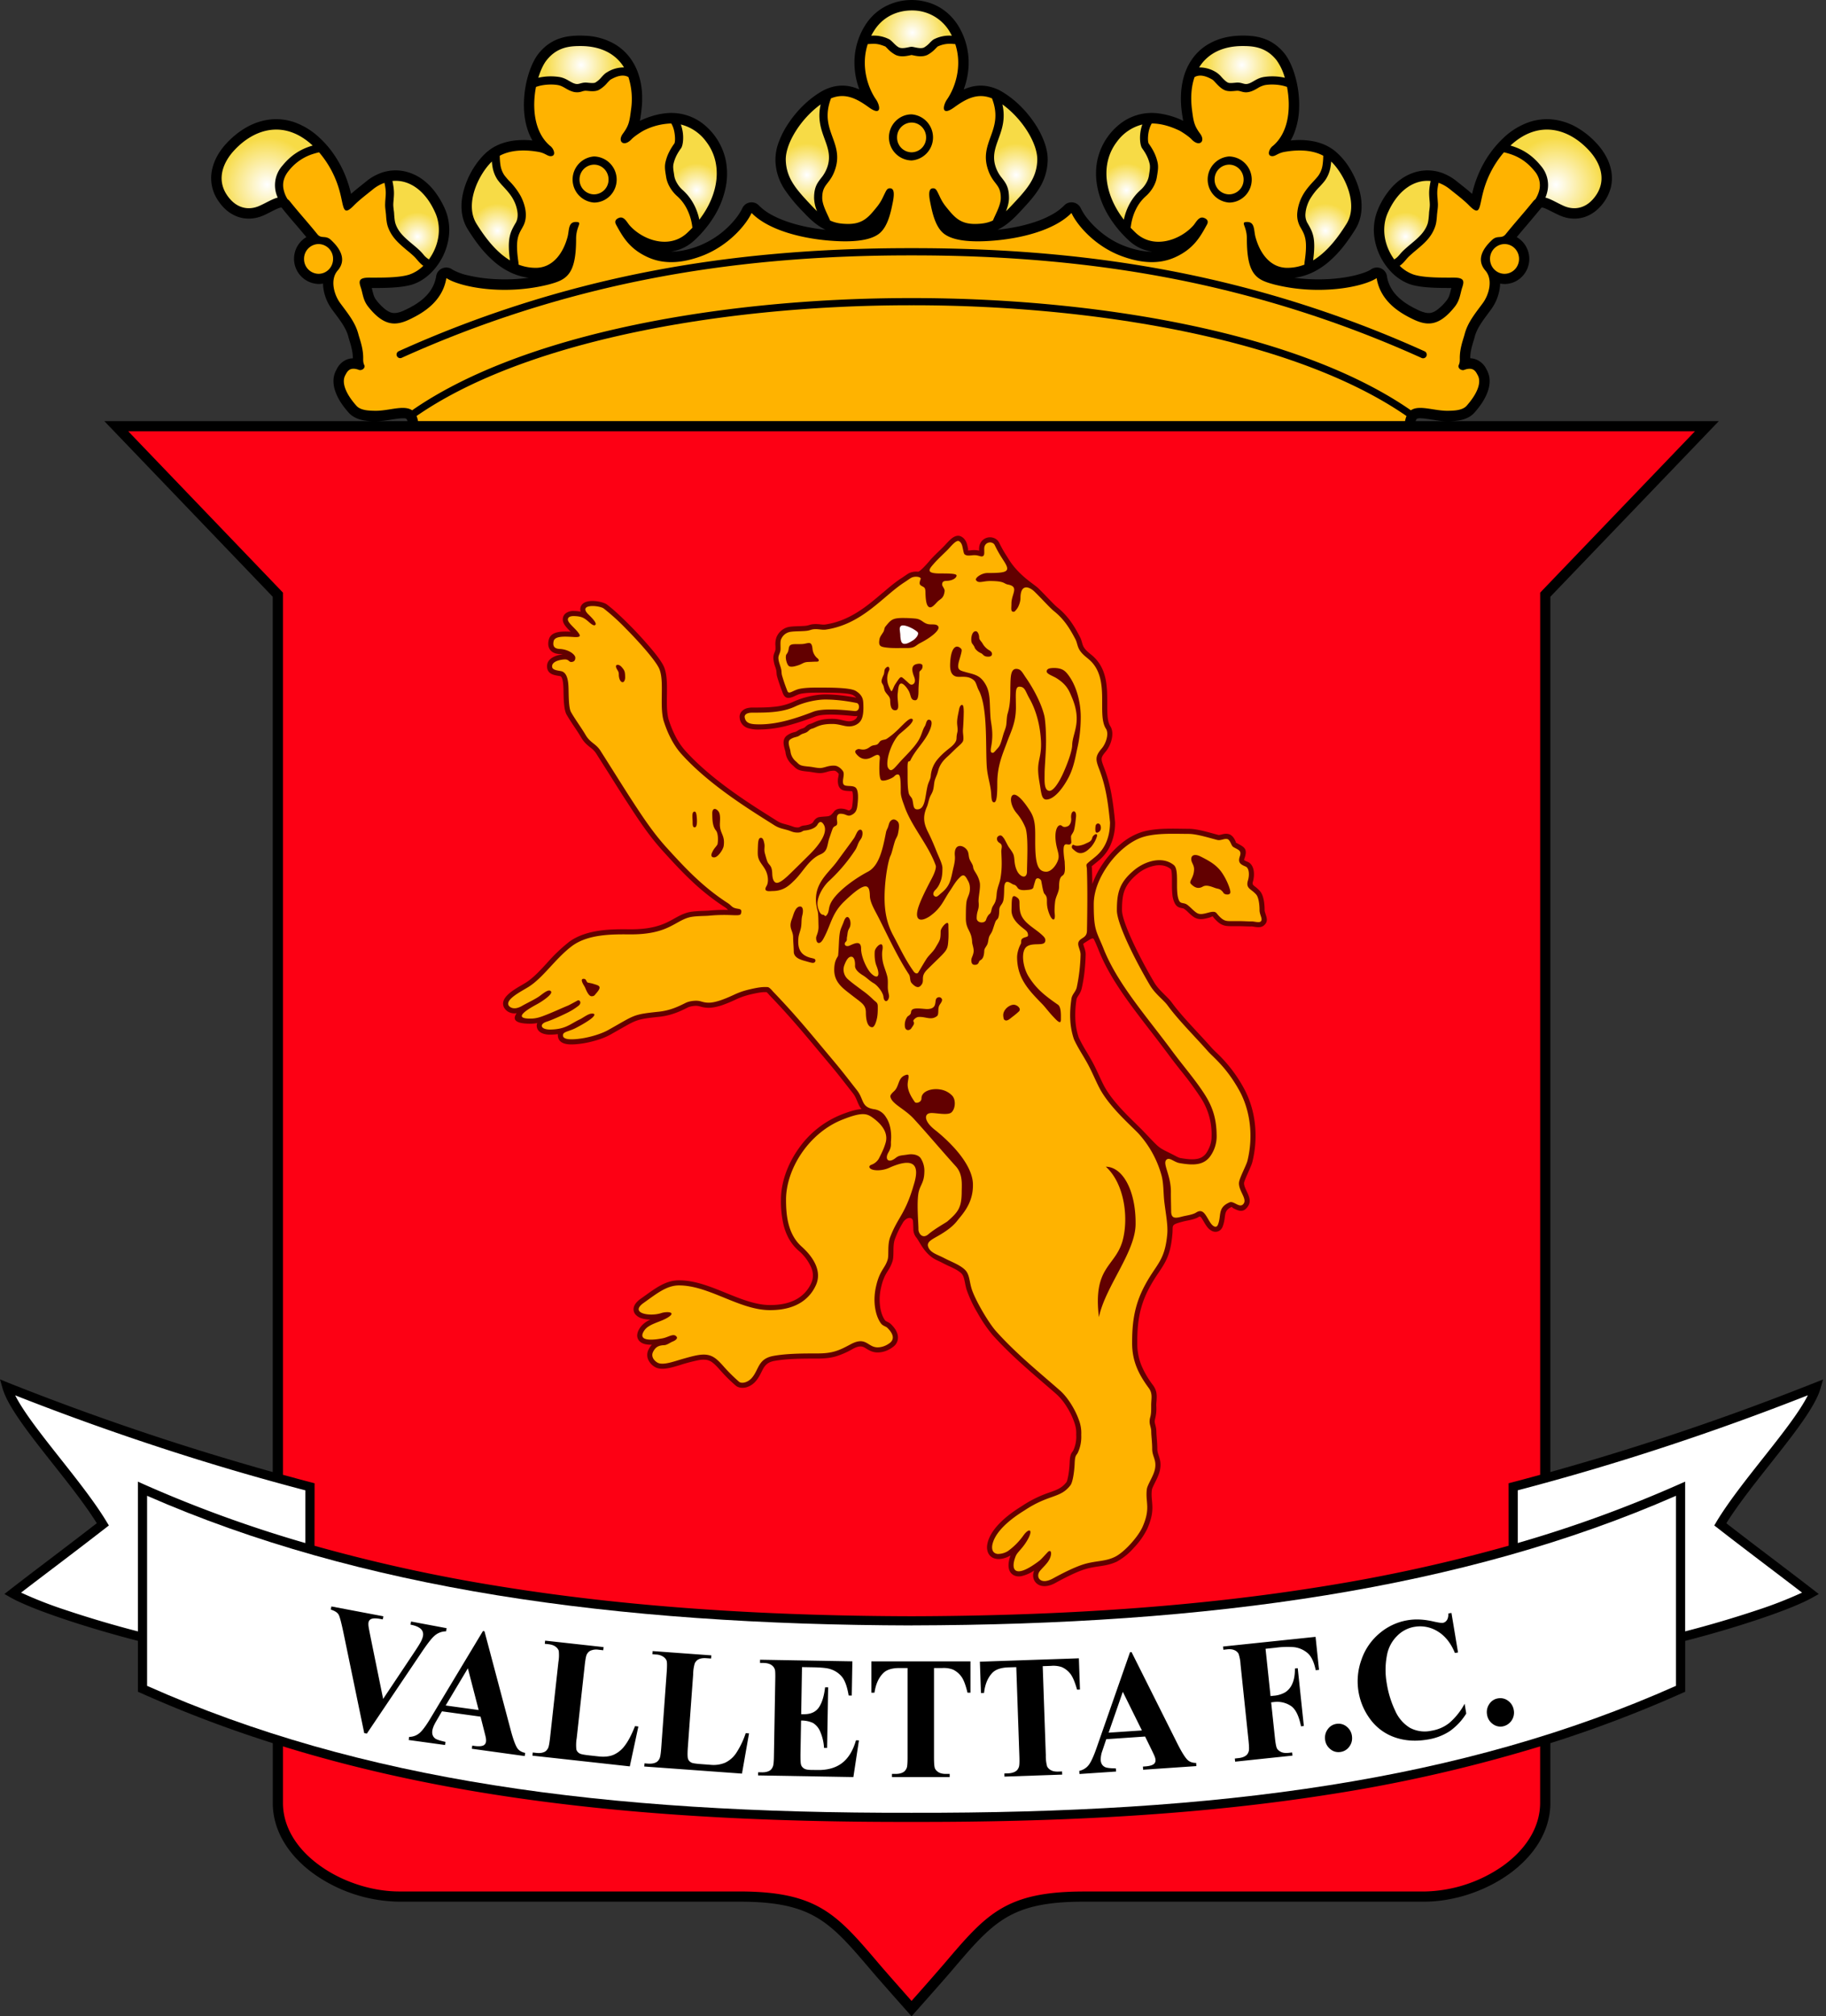
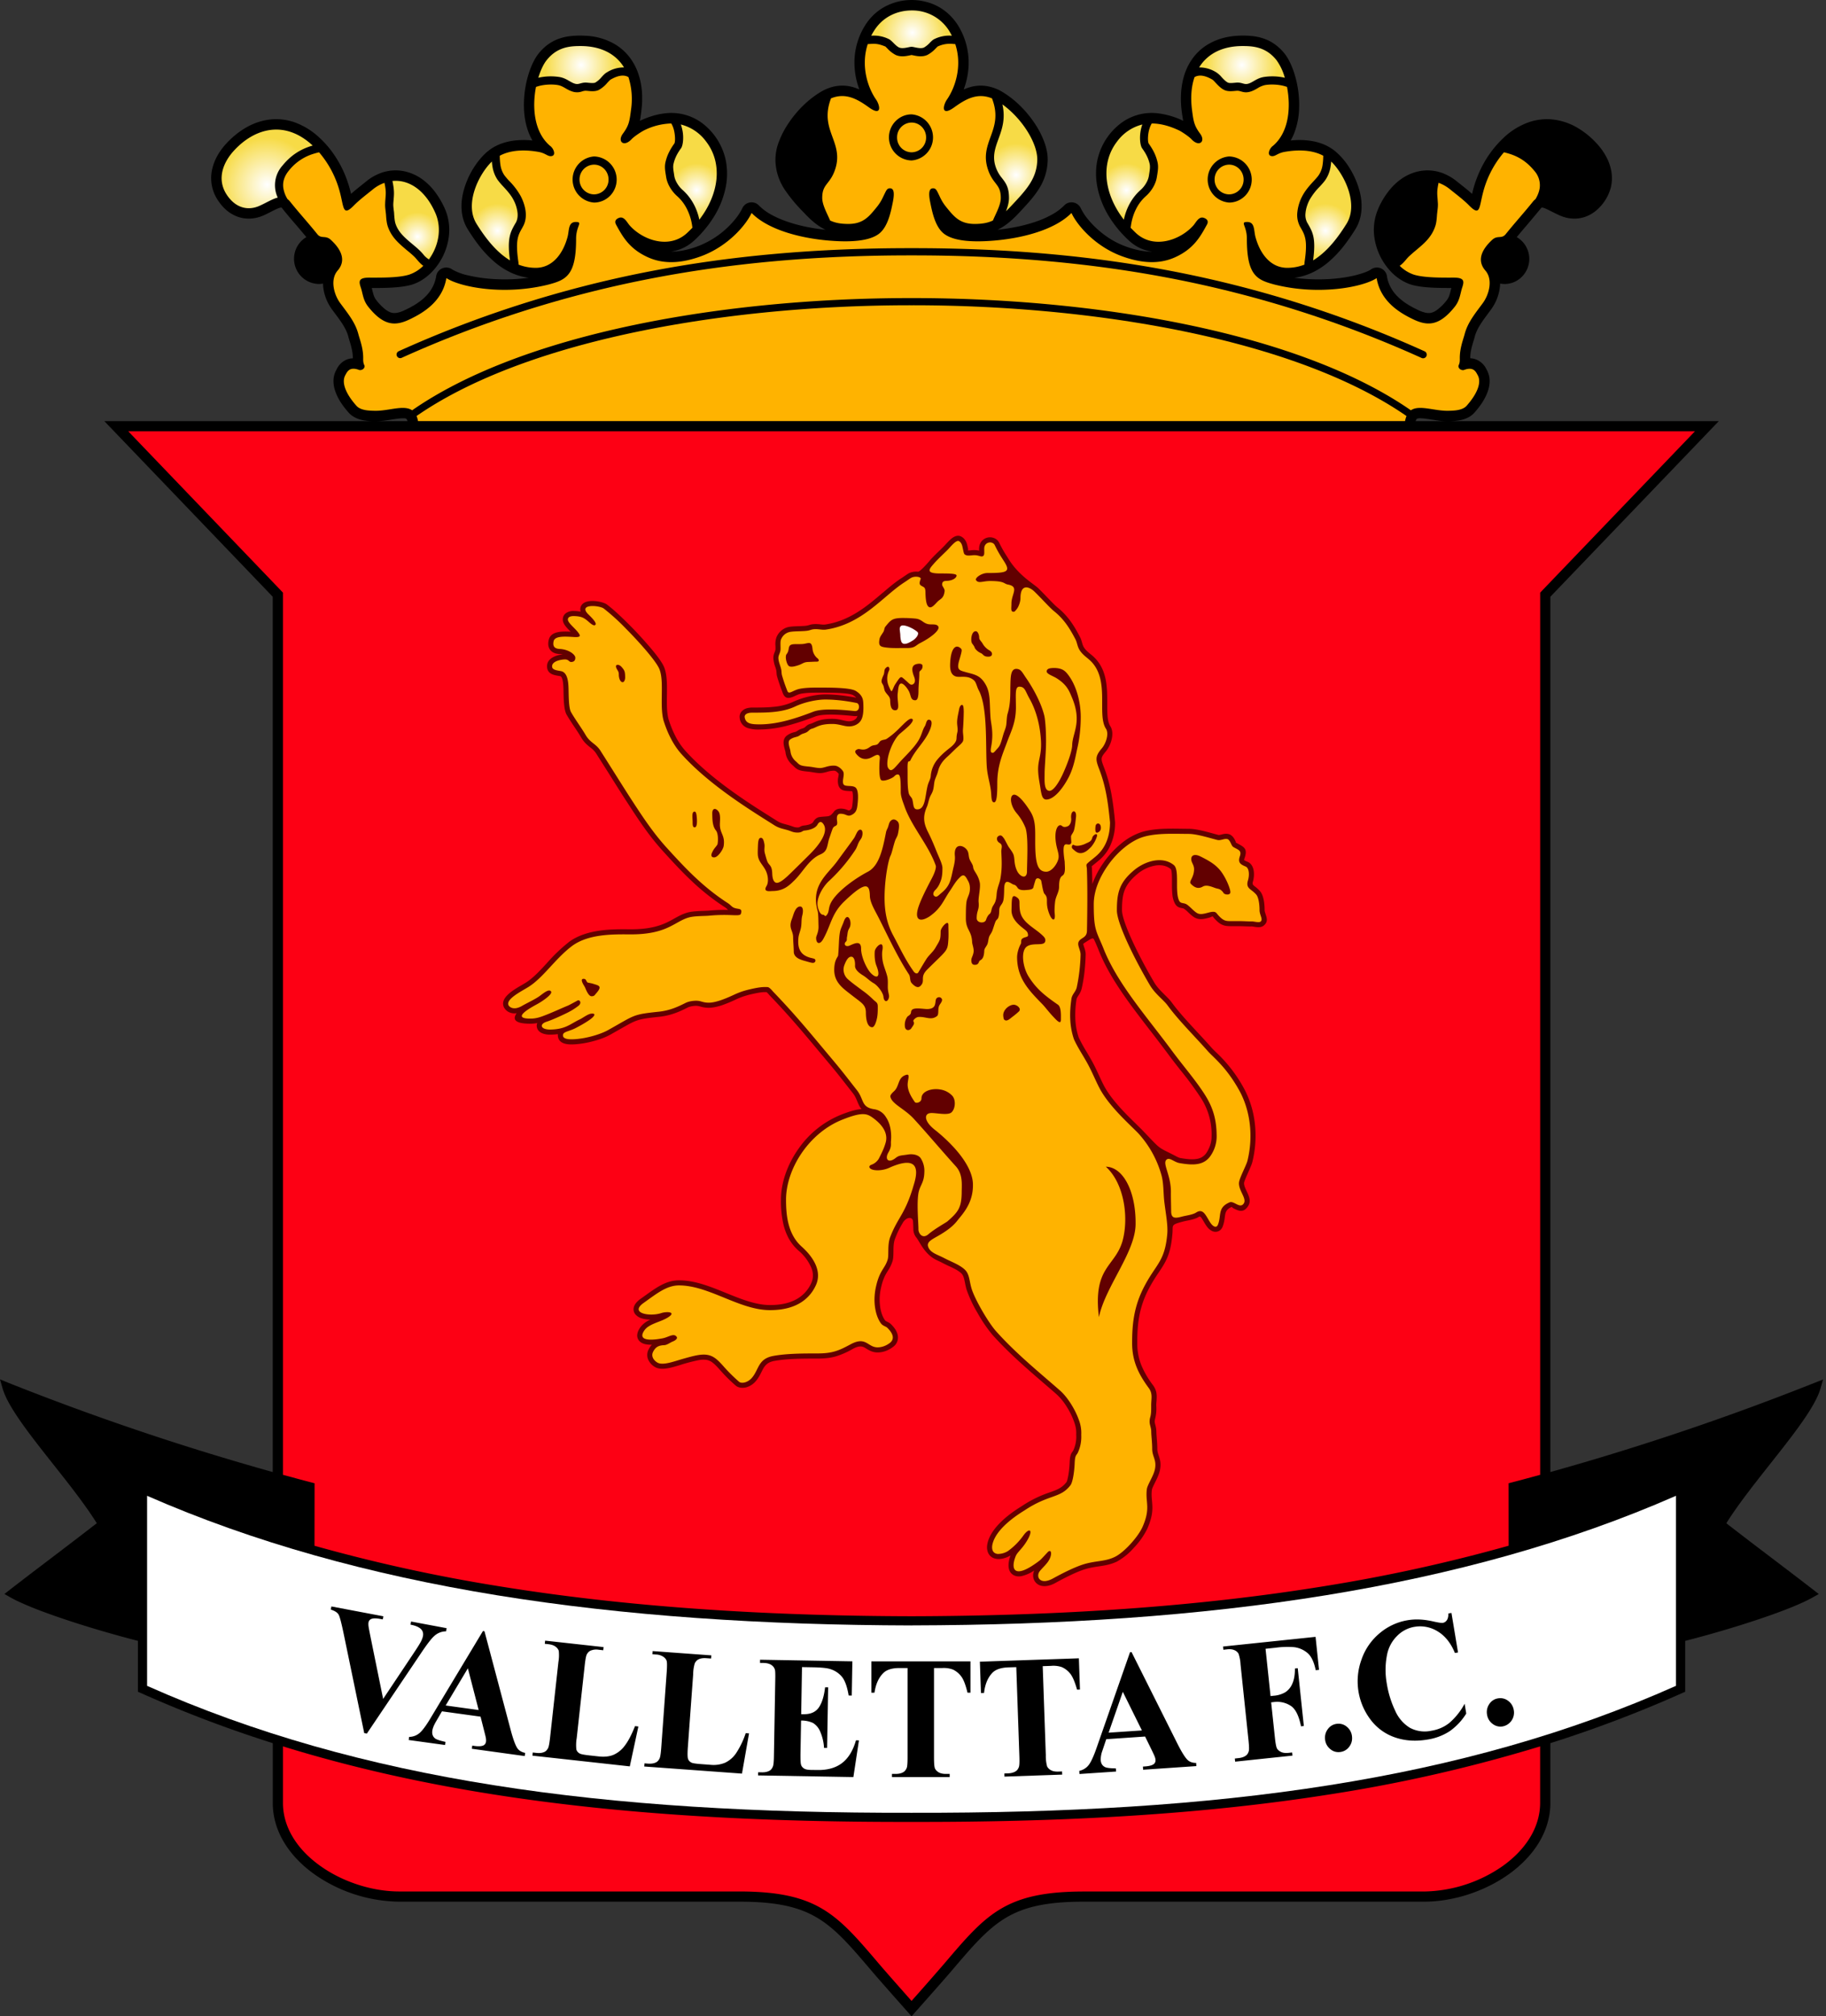
<svg xmlns="http://www.w3.org/2000/svg" width="453" height="500" fill="none">
  <rect width="100%" height="100%" fill="#333333" stroke="none" />
  <path fill="#000" d="m451.64 344.3.64-2.23-2.15.86a652.93 652.93 0 0 1-65.51 22.11V147.98l41.79-43.55H359.7l.94-.04c.53-.03 1.07-.09 1.6-.19.6-.12 1.2-.3 1.78-.57.65-.3 1.25-.73 1.77-1.31.77-.88 1.43-1.73 1.96-2.55.55-.87 1-1.74 1.3-2.6.34-.93.5-1.84.5-2.71a5.63 5.63 0 0 0-.71-2.73l-.03-.05a4.88 4.88 0 0 0-1.98-2.23 4.33 4.33 0 0 0-2.08-.6c-.03-1.57.46-3.16.8-4.29l.02-.05a17.11 17.11 0 0 0 .28-.99c.54-2.05 1.9-3.87 3.35-5.82l.76-1.04a11.56 11.56 0 0 0 2.2-6.34 5.97 5.97 0 0 0 5.45-1.75 6.25 6.25 0 0 0-1.33-9.77c.94-1.14 1.83-2.18 2.7-3.2l.03-.03.06-.08a278.73 278.73 0 0 0 3.26-3.9c.1-.11.18-.14.27-.12.57.09 1.48.55 2.44 1.04l.93.46c.37.18.72.35 1.02.48.96.41 2 .69 3.08.75a8.18 8.18 0 0 0 3.12-.41 8.74 8.74 0 0 0 2.73-1.53 11.2 11.2 0 0 0 3.72-5.86 9.8 9.8 0 0 0 .13-3.76 11.9 11.9 0 0 0-1.25-3.7 15.94 15.94 0 0 0-2.4-3.36l-.04-.05-.03-.04-.09-.08a20.42 20.42 0 0 0-4.95-3.91 15.4 15.4 0 0 0-5.62-1.85c-2.1-.25-4.3-.02-6.5.8a17.81 17.81 0 0 0-5.86 3.7l-.04.04-.04.04-.08.08a26.35 26.35 0 0 0-6.12 8.94 27.9 27.9 0 0 0-1.54 4.79l-.01.03-.93-.8c-.66-.55-1.36-1.1-1.97-1.59l-1.12-.89-.07-.05-.14-.11a12.54 12.54 0 0 0-2.41-1.42 10.71 10.71 0 0 0-7.6-.47c-1.25.38-2.47 1-3.62 1.85a15.2 15.2 0 0 0-3 3.02 19.07 19.07 0 0 0-2.42 4.14l-.27.68c-.1.28-.18.5-.23.68a13.12 13.12 0 0 0-.53 5.17 15.53 15.53 0 0 0 4.26 9.17 12.42 12.42 0 0 0 4.34 2.93l.52.18c2.78.86 7.13.86 10.04.85-1.18 0-3.53.01 0 .01-.04.15-.1.35-.14.56-.12.5-.25 1-.4 1.41-.14.37-.33.73-.62 1.1a12.55 12.55 0 0 1-2.3 2.3c-.56.42-1.08.67-1.56.78-.44.1-.9.07-1.4-.03a8.86 8.86 0 0 1-1.95-.72c-.73-.35-1.55-.77-2.34-1.26a14.4 14.4 0 0 1-2.32-1.74 9.9 9.9 0 0 1-1.86-2.28 8.73 8.73 0 0 1-1.08-3v-.08a2.53 2.53 0 0 0-4-1.62c-.75.49-2.12 1-3.96 1.45-1.78.43-3.94.77-6.36.91a43.84 43.84 0 0 1-8.66-.32c1.45-.17 2.82-.57 4.1-1.13 1.73-.76 3.29-1.81 4.68-3.04a27.82 27.82 0 0 0 3.61-3.87 46.75 46.75 0 0 0 2.75-3.99c.9-1.45 1.37-3.03 1.51-4.66a14.6 14.6 0 0 0-.56-5.16 21.1 21.1 0 0 0-2.38-5.35 17.13 17.13 0 0 0-3.68-4.27 11.64 11.64 0 0 0-3.47-1.88c-1.14-.4-2.34-.62-3.52-.73a20.16 20.16 0 0 0-3.95.04c.3-.52.57-1.06.8-1.62a18.48 18.48 0 0 0 1.3-6.33c.1-2.54-.23-5.11-.81-7.36-.67-2.6-1.7-4.86-2.8-6.24a11.97 11.97 0 0 0-2.55-2.4c-.9-.62-1.82-1.06-2.76-1.37-.91-.3-1.8-.48-2.64-.57a22.55 22.55 0 0 0-4.98.03c-2.04.26-3.84.82-5.4 1.65a12.95 12.95 0 0 0-4.2 3.48 14.28 14.28 0 0 0-2.39 4.66c-.52 1.7-.78 3.56-.8 5.53a24.2 24.2 0 0 0 .19 3.17 44.82 44.82 0 0 0 .38 2.49 19.8 19.8 0 0 0-6.1-1.84 12.75 12.75 0 0 0-9.51 2.56 15.58 15.58 0 0 0-5.67 9c-.48 2.24-.45 4.6.04 6.96a22.16 22.16 0 0 0 2.76 6.92 28.15 28.15 0 0 0 5.04 6.11l.09.08c.19.17.05.05 0 0l.08.07a10.47 10.47 0 0 0 5.6 2.59c-.38 0-.75-.02-1.12-.04-1-.08-1.97-.24-2.9-.47-.95-.23-1.87-.52-2.72-.84-1.2-.45-2.33-1-3.36-1.62a22.93 22.93 0 0 1-5.86-5.07 13.41 13.41 0 0 1-1.74-2.66l-.03-.06a2.53 2.53 0 0 0-4.18-.64 13 13 0 0 1-2.83 2.12 24.4 24.4 0 0 1-4.26 1.88 39.24 39.24 0 0 1-5.46 1.4c-1.29.24-2.6.43-3.92.57l.17-.08c.86-.43 1.7-.98 2.58-1.68a26.2 26.2 0 0 0 2.6-2.47l.17-.18c1.83-1.96 3.42-3.66 4.65-5.6a13.61 13.61 0 0 0 2.26-7.14c.05-1.44-.25-3.01-.84-4.63a22.34 22.34 0 0 0-2.45-4.71c-1.01-1.5-2.22-2.97-3.57-4.29a23.95 23.95 0 0 0-4.22-3.31 10.89 10.89 0 0 0-4.05-1.54 9.46 9.46 0 0 0-3.78.17c-.67.17-1.3.4-1.91.67l.22-.66c.54-1.6.9-3.38.98-5.25a17.5 17.5 0 0 0-2.54-9.85 13.71 13.71 0 0 0-2.16-2.7 12.84 12.84 0 0 0-5.98-3.3 14.14 14.14 0 0 0-10.17 1.27c-.96.53-1.89 1.2-2.75 2.03-.79.77-1.52 1.66-2.15 2.7a17.3 17.3 0 0 0-2.55 9.85 19.07 19.07 0 0 0 1.2 5.9 11.7 11.7 0 0 0-1.9-.66 9.46 9.46 0 0 0-3.8-.17c-1.3.2-2.65.69-4.04 1.54a24.15 24.15 0 0 0-4.22 3.31 27.7 27.7 0 0 0-3.57 4.29 22.27 22.27 0 0 0-2.45 4.71 12.5 12.5 0 0 0-.84 4.63c.1 2.8.92 5.03 2.26 7.13a39.5 39.5 0 0 0 4.65 5.61l.17.18c.93.99 1.78 1.8 2.6 2.47.88.7 1.72 1.25 2.58 1.68l.18.08a47.61 47.61 0 0 1-3.93-.57 39.19 39.19 0 0 1-5.46-1.4c-1.55-.53-3-1.16-4.26-1.88a12.96 12.96 0 0 1-2.83-2.12 2.53 2.53 0 0 0-4.18.64l-.03.06c-.33.71-.9 1.63-1.74 2.66a22.1 22.1 0 0 1-11.95 7.53 17.53 17.53 0 0 1-4 .5 10.56 10.56 0 0 0 5.58-2.58l.09-.07c-.05.05-.19.17 0 0l.09-.08a28.13 28.13 0 0 0 5.04-6.11 22.23 22.23 0 0 0 2.76-6.92 17 17 0 0 0 .04-6.97 15.61 15.61 0 0 0-5.66-9 12.79 12.79 0 0 0-9.51-2.55c-1.85.22-3.88.79-6.11 1.84l.08-.43a46.65 46.65 0 0 0 .44-3.66c.03-.49.04-1.01.04-1.57 0-1.97-.27-3.83-.8-5.53a14.3 14.3 0 0 0-2.39-4.66 12.95 12.95 0 0 0-4.18-3.48 15.68 15.68 0 0 0-6.72-1.76 22.24 22.24 0 0 0-3.67.08c-.85.09-1.73.26-2.64.57-.94.3-1.87.75-2.76 1.37-.88.6-1.73 1.39-2.54 2.4-1.11 1.38-2.14 3.64-2.81 6.24a25.94 25.94 0 0 0-.81 7.36c.08 2.19.48 4.36 1.3 6.33.23.56.5 1.1.8 1.62l-.76-.07c-.97-.06-2.05-.07-3.2.03a15 15 0 0 0-3.51.73c-1.2.4-2.38 1.01-3.47 1.88-1.25.98-2.57 2.5-3.68 4.27a21.06 21.06 0 0 0-2.38 5.35c-.48 1.7-.7 3.46-.56 5.16.14 1.63.61 3.21 1.51 4.66.81 1.3 1.73 2.67 2.75 3.99a27.7 27.7 0 0 0 3.61 3.87 18.1 18.1 0 0 0 4.67 3.04c1.29.56 2.66.96 4.11 1.13a43.68 43.68 0 0 1-8.66.32 36.94 36.94 0 0 1-6.36-.9 14 14 0 0 1-3.95-1.46 2.53 2.53 0 0 0-4 1.61l-.01.09a8.74 8.74 0 0 1-1.08 3c-.5.87-1.15 1.62-1.85 2.28-.75.7-1.55 1.26-2.32 1.74-.8.5-1.62.91-2.35 1.26-.7.34-1.35.6-1.95.72-.49.1-.95.12-1.4.03-.48-.11-1-.36-1.57-.78a12.6 12.6 0 0 1-2.28-2.3c-.3-.37-.48-.73-.63-1.1-.15-.4-.27-.91-.4-1.4l-.13-.57c3.52 0 1.18 0 0 0 2.9 0 7.25 0 10.03-.86a14.26 14.26 0 0 0 1.03-.39c1.37-.6 2.68-1.54 3.83-2.72a15.44 15.44 0 0 0 4.26-9.17 13.15 13.15 0 0 0-1.03-6.53 21.8 21.8 0 0 0-2.42-4.14 15.15 15.15 0 0 0-3-3.02 11.95 11.95 0 0 0-3.62-1.85 10.67 10.67 0 0 0-7.6.47 12.51 12.51 0 0 0-2.55 1.52l-.07.06-1.12.9c-.6.48-1.3 1.03-1.97 1.59-.31.26-.62.52-.92.8l-.01-.04a31.01 31.01 0 0 0-1.54-4.8 27.47 27.47 0 0 0-3.7-6.3 24.68 24.68 0 0 0-2.42-2.63l-.08-.08-.04-.04-.05-.04a17.8 17.8 0 0 0-5.85-3.7 13.8 13.8 0 0 0-6.51-.8 15.4 15.4 0 0 0-5.61 1.85c-1.8 1-3.47 2.33-4.96 3.9l-.08.1-.04.03-.04.05c-.93 1-1.75 2.13-2.4 3.35-.6 1.16-1.04 2.4-1.25 3.7a9.84 9.84 0 0 0 1.69 7.24c.66.98 1.4 1.77 2.16 2.4.88.7 1.8 1.2 2.74 1.52 1.04.35 2.1.47 3.1.41a9.14 9.14 0 0 0 3.1-.75 26.7 26.7 0 0 0 1.94-.94c.97-.5 1.87-.95 2.44-1.04.1-.02.18.01.27.12a131.2 131.2 0 0 0 3.26 3.9l.06.08.03.02c.87 1.03 1.76 2.07 2.7 3.21a6.25 6.25 0 0 0 3.03 11.62c.38 0 .74-.03 1.1-.1l.03.6a11.63 11.63 0 0 0 2.16 5.75l.76 1.03c1.46 1.95 2.82 3.77 3.35 5.82.07.3.16.58.25.89l.03.1.02.05c.34 1.13.83 2.72.8 4.3-.81.02-1.5.25-2.08.59a4.9 4.9 0 0 0-1.98 2.23l-.03.05a5.6 5.6 0 0 0-.71 2.73c0 .87.16 1.78.5 2.71a13 13 0 0 0 1.3 2.6c.53.82 1.19 1.67 1.96 2.55.52.58 1.12 1 1.77 1.3.58.28 1.18.46 1.78.58a12.32 12.32 0 0 0 2.54.23h-66.7l41.78 43.55v217.06a653.63 653.63 0 0 1-65.51-22.1L0 342.06l.64 2.23c1.32 4.6 6.78 11.5 12.5 18.74 3.94 4.97 8 10.11 10.87 14.7-4.04 3.13-7.68 5.9-11.26 8.62-3.59 2.72-7.11 5.4-10.31 7.88l-1.35 1.05 1.48.84c2.79 1.57 7.55 3.44 12.95 5.26 6.05 2.05 12.9 4.04 18.7 5.52V419.52l.68.3a306.91 306.91 0 0 0 32.77 12.45v14.95c.06 7.16 4.3 13.28 10.38 17.6a37.43 37.43 0 0 0 20.98 6.76h84.32c18.2 0 22.44 4.9 32.74 17 2.6 3.06 10.05 11.42 10.05 11.42s7.45-8.36 10.06-11.42c10.3-12.1 14.53-17 32.73-17h84.32c7.25 0 15.01-2.51 20.99-6.76 6.07-4.32 10.31-10.44 10.38-17.6v-14.95a307.3 307.3 0 0 0 32.77-12.45l.68-.3V406.91c5.79-1.48 12.64-3.47 18.7-5.52 5.4-1.82 10.16-3.69 12.94-5.26l1.49-.84-1.35-1.05c-3.2-2.48-6.73-5.16-10.31-7.88a1252.1 1252.1 0 0 1-11.27-8.62c2.88-4.59 6.94-9.73 10.87-14.7 5.73-7.24 11.19-14.15 12.5-18.74ZM93.4 104.43c.64-.01 1.25-.05 1.84-.11.59-.07 1.32-.18 2.04-.3.81-.12 1.59-.24 2.29-.28.6-.03 1.07-.02 1.24.13.11.1.2.27.29.56h-7.7Zm257.8 0c.08-.28.18-.47.3-.56.17-.14.63-.17 1.24-.13.7.04 1.47.16 2.28.29l2.04.3c.59.06 1.2.1 1.84.1h-7.7Z" />
-   <path fill="#FFB300" d="M373.25 67.9c1.99 0 3.6-1.65 3.6-3.7 0-2.03-1.61-3.68-3.6-3.68a3.65 3.65 0 0 0-3.6 3.69c0 2.04 1.61 3.69 3.6 3.69ZM79.03 67.9c2 0 3.6-1.65 3.6-3.69a3.65 3.65 0 0 0-3.6-3.69 3.65 3.65 0 0 0-3.6 3.7 3.65 3.65 0 0 0 3.6 3.68Z" />
  <path fill="#FFB300" d="M88.42 100.62c-2.67-3-3.77-5.8-2.74-7.61.42-.75.98-2.18 3.38-1.28.39.15 1.2-.06 1.37-.74.13-.53-.36-.42-.33-2.03.06-2.54-.86-4.82-1.19-6.08-.76-2.94-2.64-5.17-4.52-7.73-1.57-2.14-2.54-5.85-.63-8.05 2.57-2.96.14-5.94-1.67-7.61-1.32-1.23-2.33-.2-3.32-1.36-2.45-3.04-4.54-5.3-6.82-8.15a3.4 3.4 0 0 0-.62-.6 7.39 7.39 0 0 1-1.05-2.82c-.18-1.38.2-2.8 1.34-4.2a12.4 12.4 0 0 1 6.26-4.25c.41-.13.84-.24 1.28-.34a24.75 24.75 0 0 1 5.1 9.66c1.1 4.03.7 6.42 3.59 3.47 1.42-1.45 3.72-3.15 4.88-4.12a9.77 9.77 0 0 1 2.65-1.44c.15.74.3 1.51.32 2.29.02.51-.03 1.1-.08 1.7-.03.36-.06.72-.07 1.2-.03.63.04 1.2.11 1.76l.1.91c.03.47.06.96.13 1.47.06.5.16 1 .3 1.44.9 2.7 2.74 4.24 4.7 5.9.62.5 1.25 1.03 1.84 1.59.26.25.5.52.73.8.47.54.92 1.08 1.56 1.51a9.07 9.07 0 0 1-3.53 2.2c-2.62.82-7.21.74-9.92.74-2.7 0-2.56.97-2.05 2.48.5 1.48.53 3.12 1.86 4.77 3.9 4.88 6.82 4.75 10.33 3.06 3.1-1.5 8.05-4.28 9.03-10.2 3.23 2.17 14.2 4.43 25.43 1.58 4.26-1.15 6.77-2.25 6.75-11.34 0-3.24 1.78-4.14-.05-4.15-1.97-.02-1.62 2.08-2.08 3.75-1.15 4.23-3.8 7.62-7.88 7.62-1.52 0-2.94-.29-4.25-.79a7.76 7.76 0 0 0-.08-.82c-.76-5.26-.04-6.52.98-8.3l.17-.32c.61-1.08.8-2.3.69-3.56-.13-1.37-.6-2.78-1.26-4.03a17.12 17.12 0 0 0-2.78-3.68 15.9 15.9 0 0 1-1.27-1.48 6.13 6.13 0 0 1-.97-2.62c-.11-.72-.15-1.46-.16-2.2 3.2-1.72 7.15-1.38 9.52-.97 1.83.3 2.32 1.16 3.25 1.07 1.33-.12.59-1.97-.31-2.57-4-3.42-4.44-9.6-3.47-14.6l.54-.17c.72-.21 1.59-.35 2.46-.4.87-.05 1.74-.01 2.46.12.7.12 1.27.45 1.83.77.5.3.99.57 1.6.78a3.7 3.7 0 0 0 2.58.01c.3-.09.6-.17.98-.15l.38.03c.8.08 1.87.19 2.73-.22a7.49 7.49 0 0 0 2.15-1.8c.34-.36.64-.68.83-.8 1.29-.74 2.47-1.1 3.48-.93.32.05.63.16.92.34a18 18 0 0 1 .64 8.05c-.38 3.03-.56 3.98-2.03 5.98-1.43 1.94.24 3.42 2.15 1.37.51-.55 1.8-1.46 2.92-2.1a15.97 15.97 0 0 1 6.94-1.81c.43.7.69 1.55.81 2.36.2 1.25.14 2.32-.05 2.62h-.01v.01c-.58.8-1.03 1.56-1.38 2.29-.36.74-.6 1.47-.78 2.21-.28 1.13-.13 2.06.03 3.1l.1.62c.12.85.44 1.75.93 2.59a9 9 0 0 0 1.82 2.23c.82.73 1.73 1.78 2.45 3.24a13.48 13.48 0 0 1 1.32 4.59c-.43.44-.87.88-1.33 1.31-4.5 4.14-11.09 1.67-14.24-1.9-.64-.72-1.33-2.26-2.53-1.9-.72.23-1.35.75-.84 1.7 1.58 2.88 3.24 6.01 7.94 8.12 4.61 2.08 9.49 1.1 13.29-.32 6.65-2.49 11.04-7.75 12.4-10.68 4.15 4.26 12.6 6.46 20.42 6.94 4.28.27 8.92.05 11.29-1.87 2.15-1.76 2.86-5.45 3.34-7.83.4-2.05.28-3.22-.55-3.34-.86-.13-1.08.5-1.54 1.42-.44.88-.78 1.84-1.97 3.3-1.94 2.38-3.4 4.2-7.32 4.1-1.59-.03-2.9-.24-4.2-.85-.16-.4-.36-.83-.58-1.3-.62-1.33-1.37-2.94-1.37-4.3 0-1.98.6-2.76 1.3-3.67.67-.86 1.4-1.8 1.96-3.58 1-3.16.15-5.49-.75-7.94-.93-2.58-1.92-5.33-.33-9.5 3.71-1.52 6.68.29 9.35 2.2 1.55 1.12 2.2 1.08 2.46.71.36-.5-.08-1.75-.55-2.49-2.2-3.1-3.9-8.5-2.15-13.87l.42-.03c1.4-.08 2.1-.13 3.98.64l.46.46a7.65 7.65 0 0 0 2.06 1.61c1.27.59 2.7.28 3.58.1l.36-.08.36.07c.88.19 2.31.5 3.58-.09a7.65 7.65 0 0 0 2.06-1.61l.46-.46a7.13 7.13 0 0 1 3.98-.64l.42.03c1.76 5.37.05 10.76-2.15 13.87-.47.74-.91 1.98-.55 2.5.27.36.92.4 2.46-.71 2.68-1.92 5.64-3.73 9.35-2.2 1.6 4.16.6 6.9-.34 9.49-.89 2.45-1.73 4.78-.73 7.94.55 1.77 1.28 2.72 1.94 3.58.7.91 1.31 1.7 1.31 3.67 0 1.36-.75 2.97-1.37 4.3-.22.47-.42.9-.58 1.3-1.3.61-2.62.82-4.2.85-3.92.1-5.38-1.72-7.32-4.1-1.19-1.46-1.53-2.42-1.97-3.3-.46-.92-.68-1.55-1.54-1.42-.83.12-.96 1.29-.55 3.34.48 2.38 1.19 6.07 3.34 7.83 2.37 1.92 7 2.14 11.3 1.87 7.8-.48 16.26-2.68 20.42-6.94 1.35 2.93 5.74 8.2 12.4 10.68 3.8 1.41 8.67 2.4 13.28.32 4.7-2.11 6.36-5.24 7.94-8.13.51-.94-.12-1.46-.84-1.68-1.2-.37-1.89 1.17-2.53 1.9-3.15 3.56-9.75 6.03-14.24 1.9-.46-.44-.9-.88-1.33-1.32l.05-.31c.22-1.7.69-3.12 1.27-4.28a10.5 10.5 0 0 1 2.45-3.24 8.98 8.98 0 0 0 1.82-2.23c.49-.84.81-1.74.93-2.59l.1-.61c.16-1.05.3-1.99.03-3.1-.18-.75-.43-1.48-.78-2.22-.35-.73-.8-1.48-1.38-2.29v-.01c-.2-.3-.27-1.37-.07-2.62.13-.81.4-1.66.82-2.36 1.98 0 4.28.52 6.94 1.8 1.13.65 2.4 1.56 2.92 2.11 1.9 2.05 3.58.57 2.15-1.37-1.47-2-1.65-2.95-2.03-5.98-.38-2.98-.17-5.71.63-8.05.3-.18.61-.29.93-.34 1-.17 2.19.19 3.48.94.19.1.49.43.83.8.6.64 1.28 1.37 2.15 1.79.86.4 1.93.3 2.73.22l.38-.03c.38-.02.68.06.98.15.7.2 1.36.4 2.57 0 .62-.22 1.11-.5 1.61-.79a5.62 5.62 0 0 1 1.83-.77c.72-.13 1.59-.17 2.46-.12.88.05 1.74.19 2.46.4l.54.17c.96 5 .53 11.18-3.47 14.6-.9.6-1.64 2.45-.3 2.57.92.09 1.4-.76 3.24-1.07 2.37-.41 6.33-.75 9.52.97-.01.74-.05 1.48-.16 2.2a6.13 6.13 0 0 1-.97 2.62c-.31.45-.77.94-1.26 1.48-.94 1.02-2 2.18-2.8 3.68a11.04 11.04 0 0 0-1.24 4.03 6.07 6.07 0 0 0 .67 3.56l.18.31c1.02 1.8 1.74 3.05.97 8.3-.04.3-.06.57-.07.83-1.31.5-2.73.79-4.25.79-4.09 0-6.73-3.4-7.88-7.62-.46-1.67-.11-3.77-2.08-3.75-1.83.01-.05.9-.06 4.15-.01 9.1 2.5 10.19 6.76 11.34 11.23 2.85 22.2.6 25.43-1.57.98 5.9 5.93 8.7 9.02 10.19 3.52 1.69 6.44 1.81 10.34-3.06 1.32-1.65 1.37-3.29 1.86-4.77.5-1.51.64-2.48-2.05-2.48-2.71 0-7.3.08-9.93-.74a9.08 9.08 0 0 1-3.52-2.2c.64-.43 1.1-.97 1.56-1.51.23-.28.47-.55.73-.8a41 41 0 0 1 1.83-1.6c1.97-1.65 3.8-3.19 4.7-5.89.15-.44.25-.93.31-1.44.06-.5.1-1 .13-1.47l.1-.91c.07-.57.14-1.13.12-1.76l-.08-1.2c-.05-.6-.1-1.19-.08-1.7.02-.78.17-1.55.32-2.3.92.33 1.8.81 2.64 1.45 1.17.97 3.47 2.67 4.89 4.12 2.9 2.95 2.49.56 3.59-3.47a24.76 24.76 0 0 1 5.1-9.66c.44.1.87.21 1.28.34 2.51.77 4.48 2.08 6.26 4.25a5.37 5.37 0 0 1 1.34 4.2c-.12.94-.5 1.89-1.05 2.82-.21.16-.42.36-.62.6-2.28 2.84-4.37 5.11-6.82 8.15-1 1.17-2 .13-3.32 1.36-1.8 1.67-4.24 4.65-1.67 7.61 1.91 2.2.94 5.9-.63 8.05-1.88 2.56-3.76 4.79-4.52 7.73-.33 1.26-1.25 3.54-1.2 6.08.04 1.6-.45 1.5-.31 2.03.17.69.98.9 1.37.75 2.4-.9 2.95.52 3.37 1.27 1.03 1.81-.07 4.6-2.73 7.61-1.04 1.17-3.1 1.22-4.58 1.25-3.48.06-7.2-1.55-9.25-.12-12.99-9.01-30.83-15.68-50.82-20.22-22.9-5.2-48.6-7.63-73.07-7.61-24.47-.02-50.17 2.4-73.07 7.6-20 4.55-37.84 11.22-50.82 20.23-2.06-1.43-5.77.18-9.25.12-1.49-.03-3.54-.08-4.57-1.25Z" />
  <path fill="#FFB300" d="M226.14 104.42H103.7a5.9 5.9 0 0 0-.36-1.26c12.78-8.84 30.38-15.4 50.12-19.89 22.78-5.17 48.34-7.59 72.67-7.57 24.34-.02 49.9 2.4 72.68 7.57 19.74 4.49 37.34 11.05 50.12 19.9-.15.35-.27.77-.36 1.25H226.14Z" />
  <path fill="#FD0014" d="m69.5 146.23-37.68-39.27h388.66l-37.69 39.27-.7.74v218.76c-2.33.63-4.65 1.27-6.98 1.87l-.85.22v.88l.01 14.61a405.59 405.59 0 0 1-45.54 10c-31.8 5.18-66.04 7.4-102.58 7.49-36.54-.09-70.8-2.3-102.58-7.48a405.44 405.44 0 0 1-45.55-10l.02-14.62v-.88l-.85-.22c-2.33-.6-4.66-1.24-6.99-1.87V146.97l-.7-.74ZM382.08 447.06v.14c-.05 5.8-3.36 11.32-9.31 15.56a35.05 35.05 0 0 1-19.52 6.3h-84.32c-19.45 0-24.22 5.6-34.67 17.88a840.78 840.78 0 0 1-8.12 9.25c-2.38-2.69-6.38-7.2-8.12-9.25-10.46-12.28-15.22-17.89-34.67-17.89H99.04c-6.7 0-14-2.36-19.53-6.3-5.96-4.23-9.27-9.75-9.31-15.52v-14.16c16.52 5.1 33.77 9 51.95 11.87 31.5 4.99 65.81 6.94 103.98 6.86 38.18.08 72.48-1.87 103.99-6.86a374.96 374.96 0 0 0 51.96-11.87v13.99Z" />
  <path fill="#620000" d="M291.7 286.7c.38.2.78.4 1.12.47 1.61.28 3.02.43 4.15.21a3.44 3.44 0 0 0 2.4-1.6c.26-.42.56-.97.8-1.63.23-.63.4-1.38.4-2.22a16.6 16.6 0 0 0-2.59-9.57 80.84 80.84 0 0 0-5.12-6.97c-1.02-1.3-2.06-2.62-3.11-4.05a366.38 366.38 0 0 0-4.45-5.84c-5.17-6.7-10.14-13.12-12.86-20.18l-.65-1.53c-.65-1.3-.31-1.55-2.59-.07-.21.13-.42.27-.46.38-.02.04.1.4.22.78.2.58.4 1.2.37 1.93a50.8 50.8 0 0 1-.3 4.3 39.17 39.17 0 0 1-.66 3.94 5.16 5.16 0 0 1-.85 1.84c-.21.32-.41.63-.47 1.01a24.7 24.7 0 0 0-.28 4.78c.07 1.53.32 3.06.84 4.59a38.2 38.2 0 0 0 1.99 3.62c.5.84 1 1.7 1.47 2.56.58 1.08 1.08 2.16 1.56 3.2.5 1.07.97 2.1 1.43 2.92 1.9 3.41 5.45 6.88 7.75 9.12.6.59 1.13 1.1 1.52 1.5 5.06 5.27 3.5 3.98 8.38 6.51Zm-72.83-139.6c1.56-1.33 3.03-2.58 4.56-3.6a.66.66 0 0 1 .1-.06c.22-.13.56-.37.88-.59.41-.28.8-.55 1.05-.68.7-.37 1.57-.47 2.25-.4.49.08 2.32-2 3-2.82.76-.86 1.73-1.8 2.54-2.57.52-.51.97-.95 1.19-1.2.55-.61 1.1-1.2 1.6-1.61.88-.7 1.74-.96 2.59-.42.38.23.66.55.88.9.23.37.37.78.45 1.13l.19.82c.11.53-.12.45 0 .5.08.03.5-.01.85-.05a5.46 5.46 0 0 1 1.9.1v-.44c0-.93.33-1.63.83-2.11.36-.35.8-.58 1.26-.69.44-.1.9-.1 1.34.03.65.17 1.23.6 1.56 1.27.8 1.62 1.35 2.49 1.9 3.35l.51.82c2.52 3.96 5.98 5.9 7.25 7.06.73.72 1.5 1.5 2.22 2.26 1.02 1.06 1.96 2.04 2.46 2.44 1.4 1.13 2.47 2.3 3.37 3.54.89 1.23 1.6 2.5 2.3 3.83.25.46.39.93.53 1.42.1.36.21.74.37 1.03.41.75 1.03 1.27 1.7 1.82l.44.36c3.76 3.2 3.75 7.85 3.75 11.93 0 2.31-.01 4.41.73 5.56.58.88.64 2.04.4 3.16a7.7 7.7 0 0 1-1.51 3.2c-.67.78-.98 1.28-1.01 1.72-.05.5.19 1.18.6 2.24.84 2.18 1.4 4.27 1.81 6.46a79.54 79.54 0 0 1 .92 7.13 13.6 13.6 0 0 1-1.23 5.85 10.51 10.51 0 0 1-2.64 3.46l-1 .82-.93.76c.03.18.06.36.06.57.05 1.24.08 2.53.1 3.84l.03-.1a22.58 22.58 0 0 1 2.72-5.16 23.54 23.54 0 0 1 4.44-4.82 15.36 15.36 0 0 1 5.06-2.83c3.06-.92 6.63-.87 9.93-.82l1.72.02c1.77 0 4 .6 6 1.15l1.36.37c.18.04.49-.03.78-.1.64-.17 1.24-.32 2.03-.03.12.05.23.1.32.18.62.42.9 1.01 1.16 1.56.08.17-.04.22.06.28l.6.33c1.48.8 2.35 1.26 1.56 3.52-.1.31-.14.45-.12.47.1.12.44.28.88.46.85.35 1.34 1.19 1.5 2.2.14.85.06 1.88-.21 2.79-.18.58.1.8.5 1.11.42.33.89.7 1.36 1.27.39.48.65 1.2.82 2 .17.8.24 1.73.24 2.6 0 .28.13.65.24.99.34 1.04.63 1.91-.4 2.8-.72.62-1.7.46-2.54.33a6.03 6.03 0 0 0-.48-.07c-.48.02-1 0-1.6-.02a46.8 46.8 0 0 0-2.68-.04c-.95 0-1.76.01-2.4-.13a4.1 4.1 0 0 1-1.7-.89 9.4 9.4 0 0 1-1.32-1.41c-.06-.07-.43.2-.94.33-1.17.31-2.44.64-3.65-.11-.58-.37-1.08-.84-1.56-1.3a6.8 6.8 0 0 0-1-.84 1.5 1.5 0 0 0-.42-.12c-.69-.13-1.3-.25-1.8-1.15a5.88 5.88 0 0 1-.63-2.21c-.09-.77-.11-1.6-.11-2.41V219c.01-1.72.01-3.24-.34-3.52-1-.8-2.27-1.04-3.57-.87a9.45 9.45 0 0 0-4.63 2.1c-1.7 1.41-2.66 2.68-3.2 4.05-.53 1.38-.65 2.98-.65 4.98 0 1.26.84 3.7 2.11 6.58 1.6 3.6 3.8 7.78 5.88 11.3.7 1.2 1.73 2.2 2.63 3.1.67.66 1.28 1.26 1.74 1.9 1.73 2.37 4.17 5 6.57 7.59 1.11 1.2 2.22 2.39 3.32 3.64.27.3.65.67 1.1 1.11a35.25 35.25 0 0 1 6.8 8.75 23.97 23.97 0 0 1 2.8 8.85c.37 3.1.18 6.38-.61 9.58-.15.62-.56 1.52-.98 2.47-.5 1.13-1.06 2.34-1.08 2.77-.03.59.32 1.33.65 2.02.6 1.3 1.15 2.46.34 3.71-1.16 1.77-2.4 1.14-3.63.52-.26-.14-.37-.35-.45-.32-1.44.61-1.55 1.48-1.68 2.49-.1.74-.2 1.52-.55 2.4a2.1 2.1 0 0 1-.7.93c-.3.21-.63.32-.99.33-.29.02-.57-.04-.84-.15a3.45 3.45 0 0 1-1.38-1.17c-.3-.4-.56-.84-.81-1.27l-.4-.67c-.25-.37-.48-.64-.73-.47-.83.54-1.94.76-2.96.97-.33.06-.64.13-.96.21-3.29.87-2.44.85-2.7 3.2-.43 5.03-1.67 6.88-3.42 9.5a39.48 39.48 0 0 0-2.45 4.04 23.6 23.6 0 0 0-2.34 6.76c-.4 2.19-.5 4.38-.5 6.64 0 2.12.38 3.9 1.04 5.55a22.18 22.18 0 0 0 2.84 4.86c1.07 1.45.99 2.62.9 4-.04.38-.07.8-.06 1.17a9.84 9.84 0 0 1-.27 3.13c-.05.21-.1.4-.12.76 0 .2.08.54.17.87.1.4.2.82.23 1.32l.01.16c0 .49.05 1.08.1 1.72.07.84.14 1.76.14 2.69 0 .65.17 1.16.34 1.65.32.98.64 1.93.32 3.58-.2 1.08-.76 2.19-1.26 3.2-.37.74-.7 1.41-.74 1.74-.13 1.01-.06 1.86.02 2.68.16 1.85.31 3.62-1.17 6.98a19.02 19.02 0 0 1-3.32 4.71 15.64 15.64 0 0 1-4.24 3.44c-1.56.73-2.94.94-4.44 1.17-.97.14-2 .3-3.09.6-1.14.32-2.5.88-3.84 1.52a69.47 69.47 0 0 0-3.82 1.97c-1.44.8-2.64.94-3.54.73a2.64 2.64 0 0 1-1.38-.81c-.35-.4-.56-.88-.63-1.4a2.9 2.9 0 0 1 .26-1.59 9.44 9.44 0 0 1-3.2 1.41c-.87.15-1.57 0-2.11-.37-.59-.4-.92-1-1.03-1.74-.13-.85.05-1.92.45-3.02-.46.28-1.01.52-1.56.67a4.8 4.8 0 0 1-1.75.2c-.15-.02-.3-.04-.44-.08a2.52 2.52 0 0 1-1.8-1.44 3.53 3.53 0 0 1-.25-1.83c.03-.23.07-.46.12-.67 1.08-4.44 6.74-8 8.26-8.95l.25-.16a28.72 28.72 0 0 1 6.94-3.4c1.74-.62 3-1.07 4.12-2.54.12-.16.27-.73.42-1.5.18-.97.31-2.14.36-3.26.07-1.92.38-2.34.75-2.85.06-.08.13-.17.18-.29a8.06 8.06 0 0 0 .7-3.87c.02-.6 0-1.1-.08-1.57-.08-.48-.22-.99-.45-1.63a18.5 18.5 0 0 0-1.89-3.82 14.25 14.25 0 0 0-2.44-2.97c-.96-.85-2.07-1.8-3.21-2.78-4.16-3.59-8.66-7.46-12.7-11.96a35.5 35.5 0 0 1-3.74-5.5 30.83 30.83 0 0 1-2.7-5.77c-.15-.52-.27-1.08-.37-1.6-.2-1-.38-1.87-.9-2.37-.76-.74-1.94-1.3-3.1-1.83l-.1-.04c-.5-.24-1-.48-1.54-.76-.4-.22-.83-.4-1.24-.6-3.08-1.4-4.18-4.32-5.17-5.63-.5-.58-.77-1.4-.77-2.05 0-.43-.03-1.13-.08-1.94-.06-1.28-1.67-1.26-2.58.36-.73 1.26-1.13 1.94-1.88 3.86-.38.97-.4 2.22-.4 3.27-.02.87-.03 1.63-.21 2.26a9.17 9.17 0 0 1-1.2 2.48c-.55.9-1.2 1.93-1.7 4.3a12.86 12.86 0 0 0-.2 4.52c.2 1.47.66 2.67 1.23 3.43.1.14.33.25.53.35.34.16.65.32.97.64.25.24.48.5.7.78.69.88.98 1.7.99 2.43a2.8 2.8 0 0 1-1.2 2.38c-.46.36-1.1.76-1.86 1.03-.6.22-1.29.36-2.04.35-1.25-.02-2.01-.5-2.77-.96-.74-.47-1.47-.92-3.3.07a20.34 20.34 0 0 1-4.13 1.84c-1.35.4-2.77.57-4.7.57h-.02c-3.36 0-7.58 0-10.82.62-1.85.39-2.4 1.48-2.98 2.65-.38.76-.77 1.55-1.45 2.34a4.84 4.84 0 0 1-2.21 1.48c-1.09.33-2.14.14-2.74-.37a37.44 37.44 0 0 1-3.82-3.78c-.69-.78-1.28-1.42-1.86-1.87a3.39 3.39 0 0 0-1.56-.74 6.4 6.4 0 0 0-2.2.11 42.32 42.32 0 0 0-4.46 1.19c-2.13.64-4.55 1.38-6.13.48a4.02 4.02 0 0 1-1.72-1.9 2.9 2.9 0 0 1 .14-2.5c.23-.47.5-.84.8-1.14a7.6 7.6 0 0 1-1.32-.08c-.66-.1-1.2-.32-1.6-.66a2 2 0 0 1-.7-1.9c.07-.49.3-1.03.7-1.62a5.94 5.94 0 0 1 2.55-1.97 7.97 7.97 0 0 1-2.13-.3 3.4 3.4 0 0 1-1.44-.83 1.97 1.97 0 0 1-.55-1.93c.16-.67.7-1.4 1.73-2.13l1-.71c2.99-2.15 5.36-3.85 8.51-3.84 3.96 0 7.8 1.57 11.65 3.14 3.65 1.48 7.32 2.97 10.85 2.99 3.32.01 5.63-.75 7.24-1.83a8.51 8.51 0 0 0 3.04-3.62c.56-1.23.52-2.49.06-3.7a11.61 11.61 0 0 0-3.3-4.42c-1.99-1.77-3.06-4.02-3.64-6.32a25.8 25.8 0 0 1-.64-6.26c0-4.16 1.6-8.76 4.42-12.7a23.6 23.6 0 0 1 10.64-8.41c2.26-.88 3.78-1.28 4.95-1.33-.5-.55-.78-1.22-1.1-1.99-.25-.6-.53-1.28-1.07-1.96l-1.6-2.04c-1.33-1.7-2.5-3.21-4.46-5.53l-2.8-3.34c-3.81-4.56-7.03-8.4-11.87-13.44l-.07-.08a4.22 4.22 0 0 0-.59-.61l.01-.01c-.57-.03-1.28-.03-2.98.33-.76.16-1.47.32-2.22.55-.74.22-1.5.5-2.37.9a33.5 33.5 0 0 1-3.63 1.5c-1.2.38-2.3.6-3.27.59-.94-.02-1.47-.16-1.97-.3-.38-.11-.74-.21-1.39-.17a6.1 6.1 0 0 0-1.01.15c-.29.07-.56.16-.79.28-.93.46-1.92.95-3.07 1.36a16.6 16.6 0 0 1-3.98.92c-5.28.55-5.6.73-9.36 2.87l-2.4 1.36-.03.02a16.4 16.4 0 0 1-3.18 1.39c-1.45.47-2.92.8-3.9.95l-.63.09c-1.2.16-2.32.22-3.18.12-1.29-.16-2.17-.7-2.39-1.74a.64.64 0 0 1-.03-.13v-.04a3.17 3.17 0 0 1-.03-.6c-.5.07-1.05.11-1.67.13-1.3.04-2.24-.25-2.79-.68-.39-.3-.63-.67-.72-1.09-.1-.37-.07-.74.08-1.1-.52.1-1.08.16-1.72.16-3.92 0-4.45-1.1-3.4-2.6-.56.09-1.06.03-1.48-.1a2.78 2.78 0 0 1-1.7-1.42c-.98-2.28 2.2-4.16 4.52-5.5l.84-.5c1.84-1.13 3.54-2.97 5.32-4.9a41 41 0 0 1 5.63-5.36l.06-.04c2.15-1.52 4.77-2.28 7.42-2.66 2.55-.36 5.13-.35 7.34-.33 6.29.06 8.97-1.44 11.16-2.67 1.1-.61 2.09-1.16 3.35-1.5 1.12-.3 2.79-.36 4.02-.4l1.08-.05c2.07-.2 3.68-.21 4.9-.18l-.21-.2c-.16-.14-.32-.3-.51-.42a57.22 57.22 0 0 1-8.41-6.64c-2.49-2.35-4.75-4.81-7.1-7.4a63.25 63.25 0 0 1-4.72-5.93c-1.44-2.02-2.8-4.12-4.24-6.33-1.1-1.68-2.76-4.32-4.51-7.1l-3.05-4.81a5.87 5.87 0 0 0-1.44-1.47c-.75-.6-1.5-1.2-2.22-2.4-.53-.9-1.1-1.77-1.69-2.64-.67-1-1.34-2.02-1.95-3.06-.69-1.18-.74-3.78-.78-5.7 0-.55-.02-1.03-.05-1.42v-.01c-.04-.65-.16-2.32-.78-2.45l-.37-.06c-1.18-.2-2.61-.44-2.86-1.97a2.3 2.3 0 0 1-.03-.34c-.03-1.04.54-1.77 1.37-2.26a5.94 5.94 0 0 1 2.55-.75c-.25-.05-.53-.09-.81-.1-.89-.05-1.65-.28-2.18-.86-.57-.61-.79-1.46-.51-2.64.5-2.16 3.18-2.15 5.44-2.04l-.18-.18c-.9-.91-1.77-1.8-1.77-2.84v-.09c.02-.57.26-1.14.87-1.55a3.21 3.21 0 0 1 1.86-.48l.24.01a9.1 9.1 0 0 1 1.45.16c-.06-.22-.09-.43-.08-.63.02-.71.38-1.23.97-1.58.37-.21.84-.35 1.34-.4 1.42-.18 3.55.27 4.29.83a38.3 38.3 0 0 1 2.5 2.1 98.5 98.5 0 0 1 8.81 9.24c1.42 1.72 2.52 3.25 2.91 4.26.73 1.85.7 4.3.67 6.84-.03 2.14-.06 4.33.4 5.99.43 1.4 1.02 2.92 1.8 4.4a17 17 0 0 0 2.3 3.37c6.37 7.1 15.71 12.99 21.37 16.55l1.49.94c.74.47 1.43.65 2.14.84a20.93 20.93 0 0 1 1.63.5c.4.15.73.27 1.35.26.28 0 .4-.07.5-.13.28-.16.54-.3 1.06-.35a6.81 6.81 0 0 0 1.2-.23c.28-.09.55-.2.76-.35.13-.1.24-.2.3-.31.14-.26.31-.5.51-.68.26-.25.57-.43.93-.51 2.42-.33 2.51.1 3.58-1.2.34-.52.82-.8 1.4-.88.09-.02.2-.02.33-.03.9 0 1.42.21 1.86.39.14.06.25.1.36.04.29-.15.44-.29.53-.45.12-.23.18-.6.23-1.07.1-.84.15-1.7.1-2.4-.04-.4-.09-.7-.17-.8-.01-.02-.43-.04-.81-.06-1.1-.06-2.13-.11-2.58-1.37a4.11 4.11 0 0 1-.05-2.11c.06-.39.12-.77.1-.78-.22-.29-.45-.5-.67-.64a.94.94 0 0 0-.48-.15 5.68 5.68 0 0 0-1.77.3c-.66.18-1.26.34-2.04.29-.58-.05-1.03-.12-1.47-.2l-.78-.12-.57-.06c-.7-.07-1.39-.14-2-.36-.66-.24-1-.57-1.37-.94l-.22-.21c-.4-.35-.8-.76-1.14-1.3a4.69 4.69 0 0 1-.7-2.06l-.15-.56c-.31-1.14-.7-2.53.5-3.5v.01c.02 0 .03-.02.05-.03.74-.54 1.33-.7 1.84-.83l.36-.1.35-.21c.17-.1.33-.22.5-.3.25-.13.48-.2.72-.28.19-.06.39-.13.53-.22l.22-.18c.33-.3.68-.62 1.3-.77.23-.06.47-.17.73-.29.94-.43 2.11-.97 4.84-.94.99.02 1.78.2 2.52.37.5.12.98.22 1.36.24.44.01.86-.07 1.22-.23.3-.15.57-.35.74-.6a2 2 0 0 0 .22-.5c-.24.05-.5.07-.8.04-1.47-.15-3.4-.33-5.22-.37-1.74-.03-3.4.07-4.46.47a66.4 66.4 0 0 1-6.46 2.15 28.37 28.37 0 0 1-7.3 1.07 8.66 8.66 0 0 1-2.98-.36 2.89 2.89 0 0 1-1.98-2.48 2 2 0 0 1 .7-1.85c.36-.33.88-.58 1.57-.68.28-.05.56-.07.86-.07 1.85 0 3.68 0 5.39-.19a14.7 14.7 0 0 0 4.7-1.21 20.1 20.1 0 0 1 3.9-1.33c1.55-.36 3-.53 4.08-.53 1.59 0 3.17.13 4.58.31 1.22.16 2.29.34 3.13.5-.17-.19-.42-.39-.75-.6-1.04-.65-5.74-.64-8.51-.64h-.57c-.7 0-1.6.02-2.44.08-.8.07-1.55.17-2.01.34-.34.12-.63.26-.88.37-.26.12-.48.23-.68.3-1.19.42-1.94.29-2.46-1.17l-.07-.2c-.3-.79-.73-1.9-1.25-3.67-.12-.41-.14-.73-.16-1.06-.01-.17-.03-.36-.06-.52a9.36 9.36 0 0 0-.26-.89 7.76 7.76 0 0 1-.45-2.01c-.05-.7.13-1.16.32-1.64.09-.22.18-.46.19-.65.02-.28 0-.57 0-.86a5.04 5.04 0 0 1 .26-2.19 4.32 4.32 0 0 1 2.55-2.4c.74-.25 1.88-.28 3.03-.32a29 29 0 0 0 1.4-.07c.58-.04.85-.13 1.09-.2.4-.12.77-.24 1.6-.25.48 0 .87.03 1.26.08.42.04.83.09 1.15.03 6.05-.89 10.37-4.56 14.15-7.78Z" />
  <path fill="#fff" fill-rule="evenodd" d="M227.56 156.67c-1-.85-3.14-1.86-3.93-1.51-.75.33-.28 1.5-.28 2.36 0 .5.11 1.59.44 1.9.7.7 2.06-.23 2.77-.66.4-.24 1.71-1.47 1-2.1Z" clip-rule="evenodd" />
  <path fill="#FFB300" fill-rule="evenodd" d="M262.43 249.13c-3.42-2.37-5.4-4-7.28-7.02-1.44-2.33-2-6.42-.3-7.46 1.42-.87 3.68-.14 4.3-.9.2-.26.38-.87-.25-1.51-1.54-1.6-3.67-2.6-4.93-4.26-.78-1.02-1-1.96-1.05-3.44-.04-1.1.15-1.53-.85-2.14-1.16-.71-1.06.75-1.13 3.28-.05 2.06 1.61 3.5 2.78 4.44.82.66 1.3.9 1.32 1.83 0 .5-.94.36-1.49.87-.34.31-.13.94-.31 1.26-.52.9-.92 2.3-.92 3.31.03 5.27 2.92 8.2 6.35 11.71.58.6 1.58 1.93 2.53 2.93.98 1.04 1.99 2.17 1.99.82 0-.99.12-3.16-.76-3.72Zm-59.79-86.01a3.53 3.53 0 0 1-1.07-2.21c-.21-2.17-1.08-1.3-2.52-1.2-.5.03-1.35.03-1.8.03-2.2 0-1.12 1.25-2.1 2.46-.5.62.03 2.6.56 2.96.53.37 1.56.05 2.16-.13 1.35-.41 1.38-.85 2.76-.88.7-.02 1.28-.07 1.98-.07.78 0 .58-.6.03-.96Zm-4.56 69.4c-.24 2.26.26 3.92 2.18 4.72.71.3 1.05.3 1.69.5.6.18.4 1.12-.39 1.03-.45-.04-1.23-.3-1.87-.47-1.4-.37-2.76-.95-2.77-2.3-.01-1.14-.15-2.48-.16-3.6-.02-1.72-1.2-2.2-.32-4.47.4-1.02.44-1.55.97-2.41.4-.64 1-.84 1.34-.67.45.2.57.99.3 2.1-.26.98-.16 1.6-.28 2.68-.13 1.08-.6 1.99-.69 2.89Zm26.1-88c.54-.32 1.51-1.04 1.87-1.23 1-.53 2.55-.22 2.35.3-.45 1.15-.22 1.42.14 1.65.74.45 1.02.35 1.05 1.66.02 1.15.12 2.59.5 3.23.67 1.12 1.56.06 2.43-.86.78-.82 1.6-.8 1.83-2.69.06-.54-.62-1.22-.62-1.6 0-.74.4-.91 1.02-.93 1.94-.05 2.66-1 2.55-1.38-.12-.42-1.65-.46-4.03-.46-3.62 0-2.89-.97-1.6-2.42 1.25-1.43 3.08-3.04 3.72-3.76 1.02-1.15 1.99-2.18 2.57-1.81.46.29.67.81.78 1.25.44 1.95.34 1.95.93 2.2.56.22 1.55-.01 2.09 0 1.14.02 1.69.54 2.15.2.33-.24.27-.72.26-1.77-.02-1.8 2.06-2.01 2.6-.94 1.06 2.19 1.7 3.04 2.47 4.28 1.44 2.35.55 2.66-4.29 2.66-1.46 0-3.2 1.25-2.79 1.8.63.86 1.68.16 3.6.18 3.57.03 3.18.66 4.3.88 2.86.53.87 2.33.86 4.68-.01 1.26-.2 1.92.38 2.06.4.09.56-.2.88-.58.55-.65.98-1.93.98-2.8 0-3.58 2.11-2.94 3.52-1.57 1.74 1.7 3.78 3.99 4.77 4.78 2.6 2.08 3.95 4.36 5.34 6.98.39.73.48 1.67.9 2.45.63 1.15 1.52 1.77 2.44 2.55 5.49 4.66 1.86 13.54 4.24 17.2.82 1.27-.03 3.7-1.02 4.86-1.71 2.01-1.58 2.76-.63 5.24 1.61 4.2 2.16 8.06 2.66 13.14-.03 4.44-1.8 6.93-3.44 8.34-.81.7-1.68 1.33-2.25 1.89-.3.27-.07.8-.05 1.28.18 4.97.1 10.94.02 15.32-.02 1.92-1.62 1.67-2.1 2.85-.33.85.55 2.02.51 3.15a44 44 0 0 1-.93 8c-.28 1.26-1.16 1.69-1.34 2.94-.49 3.35-.5 6.69.63 10 1 2.2 2.35 4.13 3.53 6.32 1.1 2.07 2.04 4.4 3 6.15 2.48 4.47 7.55 8.88 9.46 10.88a25.59 25.59 0 0 1 5.72 10.35c.56 1.98.46 4.44.7 6.54.38 3.13.93 5.86.74 8.04-.6 6.88-2.8 7.43-5.73 13.07-2.58 4.95-2.99 9.37-2.99 13.99 0 4.56 1.66 7.79 4.13 11.15 1.07 1.46.57 2.7.6 4.44.04 2.98-.36 2.49-.39 3.85-.02.77.38 1.56.4 2.38 0 1.14.24 2.77.24 4.4 0 1.99 1.13 2.68.69 5-.33 1.73-1.88 3.88-2.02 5.03-.4 3.3 1.01 4.61-1.05 9.3-1.1 2.5-4.6 6.4-6.94 7.5-2.36 1.12-4.44.9-7.33 1.7-2.44.7-5.69 2.37-7.93 3.6-3.25 1.8-4.44-.44-3.24-1.88.58-.7 1.36-1.41 1.91-2.17 1.22-1.65.98-3.49-.04-2.42-.36.39-1.63 1.78-1.98 2.05-6.33 4.83-7.24 2.23-5.96-1.02.39-1 1.4-1.7 2.46-3.3 2.14-3.2 1.13-4.09-.44-2.01a16.8 16.8 0 0 1-3.88 3.95 4.7 4.7 0 0 1-2.58.74c-1.45-.16-1.52-1.49-1.28-2.47 1.04-4.28 7.21-7.85 7.98-8.36 6.1-4.04 8.84-2.9 11.36-6.22.53-.68.95-3.2 1.04-5.48.09-2.15.45-1.83.83-2.68.81-1.83.84-3.36.8-4.34a8.94 8.94 0 0 0-.58-3.65c-.84-2.43-2.7-5.58-4.7-7.33-4.94-4.35-10.77-9.03-15.8-14.64-2.01-2.23-5.43-8.16-6.17-10.76-.52-1.8-.48-3.45-1.6-4.54-1.33-1.27-3.38-1.97-5.04-2.84-1.82-.97-3.6-1.34-4.11-2.93-.31-1.07.69-1.62 2.4-2.58 3.83-2.18 4.58-3.52 5.23-4.3 1.55-1.86 3.56-4.39 3.5-8.5-.05-5-5.66-10.56-9.48-13.58-2.73-2.15-2.7-4.07-.9-4.14 1.32-.05 4.23.67 5.1-.2.94-.93 1.05-3 .21-4.02a5.18 5.18 0 0 0-3.13-1.63c-2.01-.33-4.57.41-4.57 2.23 0 1-1.36 1.33-1.66.88-.7-1.03-1.63-2.41-1.76-4.02-.11-1.31.75-3-.31-2.72-2.24.6-1.65 2.8-3.1 4.1-.35.32-.96.9-.88 1.33.35 1.81 3.47 2.95 5.8 5.47 3.02 3.28 6.78 7.75 10.44 11.8 1.78 1.98 1.46 4.51 1.45 6.47-.03 3.83-.93 4.9-3.54 7.18-.33.29-3.1 1.8-4.73 3.2-1.5 1.28-2.46-.29-2.46-1.2 0-1.74-.42-5.99-.04-8.75.3-2.16 1.45-2.7 1.5-5.4a5.71 5.71 0 0 0-.97-3.61c-.58-.73-1.85-1.02-3.08-.82-1.7.27-2.19.16-3.07.86-1.82 1.44-2.76.28-1.8-1.36.86-1.47.57-2.06.64-2.8.17-1.74-.03-4.2-1.22-5.93a4.05 4.05 0 0 0-3.02-2.01c-3.22-.53-2.38-2.41-4.23-4.75-2.16-2.73-3.34-4.35-6.08-7.6-5.2-6.18-8.7-10.58-14.73-16.85-.26-.32-.92-1.07-1.32-1.08-.68-.02-1.44-.08-3.48.35-1.58.34-2.98.67-4.85 1.55-2.48 1.15-4.72 2-6.36 1.97-1.64-.03-1.85-.58-3.45-.47-.72.04-1.58.2-2.28.56-1.8.9-3.82 1.86-6.62 2.15-6.52.68-5.84.82-12.3 4.42-2.02 1.19-5.05 1.93-6.64 2.18-2.47.38-4.65.4-4.78-.61-.13-.98.99-.97 2.77-1.76.59-.27 2.92-1.5 4.17-2.47 1.03-.8 1.22-1.43 0-1.27-.81.1-2.13 1.12-2.75 1.4-2.43 1.15-3.46 2.42-7.18 2.53-2.62.07-2.96-1.34-1.08-1.94 1.6-.52 4.08-1.7 5.04-2.17 1.36-.67 2.2-1.27 2.84-1.76.95-.73.32-1.58-.17-1.34-.27.14-2.13 1.17-2.48 1.3-1.47.6-3.42 1.51-5.25 2.23-1.33.52-2.43.97-4.02.97-4.72 0-.32-2.5 1.73-3.61 1.12-.6 3.87-2.43 3.42-3.11-.5-.76-1.84.39-2.85 1.13-1.06.77-3.15 1.74-4.36 2.44-2.07 1.2-3.15.27-3.36-.2-.63-1.48 3.04-3.33 4.86-4.44 3.81-2.33 6.77-7.17 11.08-10.34 3.94-2.79 9.7-2.8 14.03-2.76 9.54.09 11.23-3.25 14.84-4.21 1.4-.38 3.99-.33 4.9-.42 5.53-.54 7.73.36 7.97-.53.4-1.48-.65-.96-1.8-1.47-.51-.23-.85-.74-1.44-1.11-6.26-4.04-10.59-8.7-15.25-13.82-3.4-3.76-5.99-7.72-8.84-12.1-1.7-2.62-4.87-7.7-7.55-11.91-1.1-1.73-2.5-1.91-3.63-3.83-1.12-1.9-2.5-3.72-3.64-5.7-.7-1.2-.55-5.12-.66-6.57-.06-.9-.22-3.29-1.8-3.6-.8-.17-2.1-.25-2.23-1.01-.23-1.39 1.97-1.87 3.14-1.9.98-.03 1.02.64 1.58.63.49-.01 1.05-.2 1.02-1.09-.03-.79-1.66-2.03-3.85-2.14-1.14-.06-1.85-.51-1.52-1.95.34-1.42 3.29-1.1 5.2-1 1.58.06 1.53-.33.73-1.32-.85-1.05-2.41-2.25-2.4-3.03 0-.44.35-.9 1.65-.85 1.78.08 2.37.41 3.58 1.48.76.67 1.28.99 1.58.7.33-.3-.16-1.09-1.67-2.55-2.85-2.75 2.68-2.33 3.77-1.5a54.15 54.15 0 0 1 5.55 5.04c3.44 3.48 7.5 8.08 8.26 10.01 1.24 3.14-.03 8.93 1.02 12.73.85 2.72 2.24 5.85 4.39 8.25 7.09 7.9 17.68 14.27 23.11 17.72 1.24.78 2.26.88 3.43 1.24.85.27 1.25.57 2.38.56 1.04-.01 1.09-.44 1.67-.5.52-.05 1-.14 1.45-.28.72-.22 1.45-.6 1.8-1.26.27-.5.74-.82 1.2-.34 1.85 1.95-.79 5.4-3.1 7.71-1.7 1.71-3.58 3.54-4.56 4.5-1.18 1.15-2.8 2.73-3.74 2.63-.56-.06-1.02-.7-1.07-2.3-.07-2.14-.8-1.95-1.23-3.02-.24-.63-.39-1.27-.57-1.9-.33-1.17.05-1.59-.19-2.63-.08-.37-.25-1.33-.84-1.31-.62.01-.68 1.13-.72 1.98-.03.74-.06 1.76-.03 2.19.14 2.26 2.05 2.85 2.46 5.55.12.81.05 1.68-.3 2.24-.97 1.6.93 1.24 1.52 1.24 2.78-.02 4.18-1.44 5.48-2.73 1.94-1.92 3.27-4.58 5.66-6 .75-.44 1.64-.57 2.16-1.65.37-.79.43-1.77.76-2.72.28-.81.54-1.61.8-2.3.45-1.15 1.38-.3 1.12-2.04-.18-1.24.2-1.73.84-1.73 1.48 0 1.68.84 2.79.29 1.09-.56 1.3-1.3 1.44-2.5.2-1.65.23-3.43-.34-4.14-.74-.93-2.85-.14-3.18-1.06-.35-.98.5-2.45-.16-3.26-.6-.77-1.32-1.24-2.1-1.26-1.67-.04-2.57.68-3.75.59-.87-.06-1.43-.22-2.2-.31-.8-.1-1.65-.13-2.29-.36-.54-.2-.79-.55-1.18-.9a3.82 3.82 0 0 1-1.43-2.55c-.08-.76-.86-2.33-.1-2.93.76-.55 1.38-.58 1.9-.77.38-.14.64-.4.98-.56.4-.2.87-.25 1.34-.55.4-.25.65-.68 1.16-.8 1.17-.29 1.84-1.23 5.25-1.19 1.53.02 2.71.57 3.85.6 1.28.05 2.45-.5 3.05-1.4.61-.92.75-2.48.63-4.48-.05-.83-.22-1.9-1.84-2.9-1.43-.9-6.96-.84-9.74-.84-1.42 0-3.7.06-4.88.5-1.42.51-2.06 1.21-2.4.26-.3-.78-.75-1.9-1.3-3.8-.14-.5-.08-.94-.2-1.48-.18-.88-.63-1.76-.69-2.72-.05-.8.47-1.28.52-2.16.05-.92-.12-1.99.15-2.59.35-.8.93-1.4 1.81-1.71.84-.3 2.72-.23 4.1-.34 1.48-.1 1.36-.43 2.64-.45.88-.01 1.74.23 2.56.11 8.97-1.32 14.11-8.2 19.29-11.6Zm-69.09 23.44c-.03-1.3-.05-1.65-.92-2.6-.68-.76-1.83-.7-1.15.53.3.55.5.66.5 1.44 0 .8.34 1.84.94 1.84.45 0 .63-.71.63-1.2Zm17.78 34.84c-.05-.4-.08-1.55-.56-1.54-.8.03-.48 1.7-.48 2.58 0 .56-.01 1.32.48 1.33.7.01.62-1.65.56-2.37Zm3.83-1.15c.03 1.5 0 3.18.92 4.3.7.87.5 3.29.33 3.53-.61.88-.74.82-1.23 1.8-.49.97-.15 1.39.53 1.33.95-.08 2.17-2.03 2.28-2.81.4-2.68-.94-3.07-.94-5.35 0-.83.23-2.43-.32-3.19-.66-.92-1.55-.94-1.57.39Zm-29.95 45.4c.71 0 .73-.24 1.24-.82 1.55-1.79.43-1.84-.88-2.28-.22-.08-1-.22-1.26-.28-.35-.07-.41-.84-.84-.91-1.54-.27.03 1.84.14 2.12.22.56.86 2.17 1.6 2.17Zm77-93.8c-2.38.05-2.77.5-4.09 2.13-.29.35-.24.8-.47 1.25-.29.53-.87 1.2-.99 1.81-.34 1.8.2 1.97 1.88 2.16 1.56.18 3.17.08 4.88.1 2.07.03 2.12-.63 3.35-1.25 2.52-1.28 5.07-3.24 4.43-4.15-.5-.7-1.7-.31-2.6-.55-1.24-.33-1.52-1.22-3.1-1.36-1.17-.11-2.06-.14-3.29-.14Zm21.6 7.97a4.45 4.45 0 0 1-1.6-1.66c-.38-.63-.83-.89-.83-1.48 0-.56-.3-1.56-.87-1.55-1.1.01-1.35 2.45-.84 3.1.68.86.55.97.68 1.16.36.52.86.91 1.48 1.19.6.26.59.9 1.9.86.42-.01.8-.18.83-.64.02-.48-.42-.8-.74-.98Zm-24.77 5c.2-.43-.08-1.47-.96-.42-.3.34-.17 1.09-.44 1.62-.15.3-.5 1.12-.48 1.53.03.55.36.7.52 1.29.13.5.2.94.32 1.16.59 1.02 1.28 1.25 1.3 2.33.03 1.22.2 2.38 1.21 2.4 1.45.03.38-2.36.68-4.38.1-.7.12-2.77 1.24-2.14.37.21 1.07.93 1.54 1.86.53 1.09.36 2.18 1.55 2.18.6 0 .8-.88.8-2.3 0-1.55.21-2.76.21-4.52 0-.67.8-.5.8-1.67 0-.53-.6-.61-1.04-.56-1.5.15-1.9 1.05-1.07 3.18.6 1.52-.19 2.01-.64 2-.36 0-.71-.41-1.11-.77-.52-.46-.86-.77-1.08-.93-.53-.39-.7-.14-1.92 1.73-.3.47-.64 1.61-.85 1.6-.13-.01-.5-.82-.75-1.44a4.69 4.69 0 0 1 .17-3.74Zm17.48-2.78c.66-2.26.63-2.35.22-2.71-1.24-1.08-2.45.12-2.57 3.97-.06 1.78.4 2.78 1.5 3.07 1.05.27 2.9-.41 4.42.95.55.48.72 1.6 1.18 2.45 2.22 4.13 1.68 13.38 1.97 18.6.13 2.43.7 3.91 1.01 6.05.22 1.46.03 3.14.82 3.14.69 0 .8-1.93.8-4.75 0-4.4 1.38-7.32 2.45-10.25.9-2.48 2.17-4.7 2.17-8.52 0-3.35-.3-5.22.94-5.15 1.35.07 1.38 1.1 2.43 2.95.81 1.43 2.54 4.93 2.85 10.5.2 3.91-.9 4.73-.68 7.85.1 1.46.36 2.62.52 3.72.35 2.3.6 3.33 2.17 2.85 1.62-.5 3.4-2.67 4.77-5.24 1.42-2.67 1.83-5.6 2.23-7.34.47-2 .87-4.77.85-7.92-.03-3.88-1.19-7.76-3.06-10.24-.8-1.06-1.47-1.7-3.4-1.77-1.3 0-1.97.17-1.98.87 0 .63 1.54 1.1 2.42 1.65 2.62 1.64 3.15 3.17 3.81 4.72 2.64 6.18.15 8.81.09 11.92-.03 1.4-1.06 4.32-2.22 6.9-1.1 2.44-2.52 4.57-3.53 4.4-1.3-.21-1.09-2.6-1.09-4.42 0-1.15.23-3.8.33-6.43.1-3.19-.13-6.58-.4-7.75-.96-4-3.74-8.26-4.45-9.27-.94-1.35-1.24-2.13-2.1-2.32-1.9-.4-1.81 1.92-1.88 4.59 0 2.83-.08 4.49-.7 6.55-.21.73-.21 2.12-.33 2.8-.14.81-.48 1.48-.72 2.3-.24.81-.45 1.7-.81 2.53-.25.56-.63.92-.93 1.25-.36.42-.63.75-.87.75-.58 0-.58-.5-.39-1.58.64-3.53-.04-5.44-.17-7.15-.27-3.62.04-6.03-1.22-8.22-1.34-2.34-2.75-2.45-4.85-3.04-1.73-.5-2.46-.52-1.6-3.26Zm-13.99 16.2c1.05-1.03 1.83-1.63 2.24-1.34.2.13.3.42-.46 1.32-.4.48-1.77 1.64-2.6 2.33-.83.7-1.99 2.52-2.68 4.8-.44 1.45-.62 3.1-.23 3.7.73 1.16 1.32.3 2.85-1.42 1.33-1.5 3.74-3.7 4.83-5.7.73-1.35.84-2.34 1.42-3.24.36-.56.34-1.77 1.15-1.59.84.2.48 1.5.18 2.3-1.18 3.03-3.5 4.82-4.92 7.76-.3.64-.76-.63-.7 2.28.03 1.58-.08 4.11.27 5.76.19.87.74 1 .93 1.73.34 1.33.12 2.55 1.47 2.36 1.83-.25 1.68-3.55 2.36-6.04.24-.85.7-1.48.73-2.32a7.3 7.3 0 0 1 1.87-4.24c1.17-1.37 2.58-2.38 3.16-2.87.6-.5 1.07-1.05 1.27-1.6.1-.3.09-.67.11-.98.04-.39.1-.7.2-1.12.15-.7-.08-1.58-.08-2.34-.01-1.02.3-2.23.5-3.27.13-.7.43-1.12.73-1.11.29.01.4.52.42 1.65a74.2 74.2 0 0 1-.2 4.56c-.06 1.04.36 2.34-.11 3-.44.62-.94.93-1.81 1.78-.53.5-1.14 1.13-1.66 1.6-.83.75-1.71 1.55-2.3 2.93-.2.46-.3 1-.5 1.58-.23.63-.57 1.32-.68 1.88-.14.72-.17 1.6-.39 2.27-.25.77-.57 1.11-.82 1.8-.24.65-.42 1.65-.66 2.19-1.08 2.43-.84 4.12.3 6.37.8 1.57 1.48 3.22 2.1 4.77.5 1.24 1.44 3.1 1.44 4.06 0 1.27-.06 2.45-.6 3.65a5.12 5.12 0 0 1-1.09 1.74c-.56.49-.86 1.3-.16 1.66.45.25.89-.24 1.44-.72.51-.43 1.42-1.16 2-2.32.63-1.24.84-2.93 1.2-4.33.24-.98.37-1.9.3-2.64-.33-3.37 2.22-2.8 3.1-1.36.4.65.25 1.57.62 2.32.34.7.76 1.22.81 1.78.1 1.05 1.17 1.67 1.63 3.78.28 1.3-.4 3.78-.27 4.95.2 1.88-.5 2.04-.48 3.98.02 1.18 2 1.39 2.33.35.39-1.2.94-1.46 1-1.55.31-.4.29-.94.52-1.49.35-.84.95-1.08 1.09-3.19.1-1.63.72-2.72.94-3.96.48-2.64.31-4.8.23-6.62-.05-.95.5-1.67-.44-2.24-.78-.47-.84-1.38-.24-1.72.73-.42 1.03.26 1.25.48.19.2.85 1.53 1.11 2 .28.49.9 1.18 1.28 2 .44.99.09 2.31.91 4.1.73 1.6 2.48 2.24 2.5.2.02-2.8.37-8.5-.36-10.77a13.08 13.08 0 0 0-2.32-3.8c-1.28-1.6-1.65-3.64-.94-4.28.78-.7 2.46.8 4.46 4 1.34 2.16 1.2 4.42 1.2 7.48 0 5.3.56 7.45 2.73 7.45 1.42 0 2.74-1.97 3.02-3.2.23-.99-.23-2.03-.49-3.3-.79-3.92.5-5.69 1.44-4.81.5.45 1.44.08 1.68-.17.53-.55.58-1.3.54-1.73-.23-2.23 1.42-2.33 1.2-.37-.08.7-.23 2.34-.5 3.29-.2.7-.74 1.18-.74 1.57 0 1.19.2 1.47-.05 1.77-.75.93-2.47-1.84-1.52 4.45 0 1.1.33 2.92-.55 3.47-.52.33-.84 1.02-.84 2.73 0 1.42-.81 2.31-.99 3.75-.1.86-.19 2.09-.1 2.9.25 2.1-.66 1.87-1.34.11-1.18-3.05.02-3.73-1.2-4.98-.34-.34-.64-2.5-.8-3.2-.1-.48-1.14-1.09-1.44-.15a29 29 0 0 0-.51 1.76c-.15.56-1.05.6-2.09.67-.63.04-1.5-.04-1.83-.58-.55-.89-.99-.72-1.2-.88-1-.56-2.05-1.35-2.12 1.08-.02.65-.02 2.27-.23 3.02-.3 1.1-.96 1.15-.99 2.34-.06 2.65-.6 1.96-.96 2.89-.27.7-.46 1.38-.73 2.14-.2.54-.48.89-.7 1.29-.34.66-.3 1.45-.54 2.07-.23.6-.76 1.04-.79 1.65-.1 2.54-1.08 2.16-1.27 2.68-.2.53-.4.83-1.09.83-.62 0-.85-.42-.85-1.18 0-.58.39-.97.55-1.93.15-.87-.33-1.94-.35-2.5-.12-2.93-1.57-3.03-1.56-5.95.01-1.79.01-3.68.26-4.52.34-1.12.78-1.64.75-2.98-.02-1.08-.38-1.61-.67-2.14-.18-.33-.54-.98-.96-.98-.45 0-.7.32-1.18.8-.8.81-1.6 2.24-2.1 2.96-1.64 2.35-2.11 4.31-5.13 6.43-2.4 1.52-3.5.75-2.94-1.6.48-2.06 2.43-5.76 3.5-7.8.8-1.5 1.16-2.76 1-3.23-1.76-5.05-6-9.67-7.73-14.63-.41-1.17-.96-2.47-.95-3.65.02-3.16-.14-4.25-.66-4.3-.55-.05-.78.32-1.12.6-.53.42-2.62 1.28-3.12.74-.54-.58-.44-3.92-.3-5.22.06-.68-.14-.91-.48-.98-.55-.1-1.46.71-2.3.9a2.6 2.6 0 0 1-2.57-.63c-1-.92-.93-1.35-.14-1.67.5-.2 1.22.38 2.36-.15.51-.23.8-.57 1.27-.74.41-.14.85-.13 1.15-.27.44-.2.59-.73.96-.94.52-.3 1.07-.22 1.49-.5 2.13-1.43 3.37-2.92 4.07-3.55Zm47.71 25.27c-.2 1.77.28 1.84.96 1.28.24-.2.48-.63.32-1.34-.2-.87-1.18-.83-1.28.06Zm-5.3 4.67c-.28-.17-.54-.04-.58.45-.03.37.45.67.67.87.68.58 1.25.81 2.1.57.96-.28 1.73-1.19 2-1.43a7.59 7.59 0 0 0 1.45-2.59c.29-1.15-.98-.41-1.15.31-.22.96-.93 1.08-1.76 1.5-.55.27-1.99.73-2.73.32Zm-52.61-2.2c.22-.75.1-1.54-.34-1.62-.83-.15-1.14 1.35-1.68 2.12-1.13 1.6-2.96 4.03-4.08 5.59-2.44 3.4-6.7 5.99-4.93 12.43.2.7.18 2.49.22 3.75.06 1.5-.58 2.42-.59 2.88-.04 1.46.89 1.88 1.74.37 1.98-3.5 2.02-6.29 5.28-9.4 5.52-5.29 6.24-4.13 6.31-1.3.05 1.5 1.05 3.22 1.87 4.79 1.69 3.2 4.8 10.08 7.8 14.61.47.71.15 1.61.74 2.24.82.88 1.54 1.22 2.12.67 1.37-1.3-.29-2.12 1.74-4.12 1.6-1.59 2.55-2.48 3.5-3.44 1.5-1.53 1.57-1.96 1.7-3.9.09-1.16.01-2.53.01-3.68 0-1.46-1.92.7-1.92 1.57-.02 2.2-.17 2.15-1.31 4.11-.61 1.04-1.6 1.8-2.22 2.76-.88 1.38-1.66 2.78-2.02 3.34-.35.54-.96.02-1.1-.18-2.24-3.13-3.52-6.05-5.23-9.2-1.19-2.33-2.12-5.1-2.03-9.81.1-4.62.99-8.8 1.47-9.75.34-.68.66-2.27 1.08-3.57.23-.74.6-1.11.76-1.83.47-2.2.27-2.81-.18-3.2-.64-.57-1.22-.5-1.7.04-.28.31-.37.84-.57 1.43-.13.4-.41.8-.5 1.29-.8 4.07-1.66 8.3-4.48 9.79-3.8 2-8.4 5.5-9.41 8.2-.27.7-.28 1.28-.44 1.82-.17.58-.64 1.12-.8.96-.33-.3-.38-.3-.53-.3-.46-.03-.91-.55-1.24-1.79-.6-2.2 1.27-5.24 2.81-6.63a41.45 41.45 0 0 0 6.47-7.66c.38-.54.6-1.41.91-1.98.3-.55.64-.84.77-1.4Zm.13 38.29c-1.12-.86-2.48-1.8-3.63-2.82a3.2 3.2 0 0 1-.96-3.34c.34-.94.87-2.18 1.68-2.26.98-.1 1.06 1.55 1.03 2.2-.07 1.07 1.22 1.97 1.98 2.43.92.56 1.63 1.36 2.66 1.95.96.55 2.3 2.28 2.41 3.35.15 1.42 1.06 1.39 1.35.21.14-.57-.12-.95-.24-2.03-.1-.9.1-2.13-.17-3.24-.3-1.23-.89-2.54-1.09-3.61a9.43 9.43 0 0 1-.16-2.57c.67-3.37-1.77-1.1-1.85-.01-.07.9-.03 2.43.42 3.55 1.13 2.83.13 3.37-1.36 1.86-1.04-1.06-2.44-4-2.45-6.1 0-2.08-1.56-1.33-2.8-.77-1.07.48-1.64-.36-.96-.96.33-.3.18-.7.25-1.06.21-1 .1-1.46.6-2.29.87-1.45-.43-4.36-1.38-1.63-.39 1.1-.78 1.7-.95 2.63-.3 1.62-.23 3.4-.45 5.75-.04.46-.96 1.01-.97 3.57-.02 3.17 2.21 4.64 4.2 6.2 2.64 2.07 3.64 2.44 3.65 4.43 0 1.43.28 3.62 1.57 3.62.57 0 1-1.32 1.21-2.35.21-1.1.17-2.35.17-2.87 0-.89-.46-1-1.09-1.6-.8-.79-1.88-1.71-2.67-2.24Zm15.91 4.56c-1.34-.08-3.19-.4-3.7.24-.37.48 0 .69-.53 1.2-.25.26-.51.29-.7.64a3.42 3.42 0 0 0-.51 2.04c.03 1.39 1.22 1.28 1.63.62.4-.65.9-1.07.5-1.71-.16-.27.64-1.02 1.23-1.07 1.83-.14 3.11.93 4.6-.2.6-.44.11-1.8.64-2.74.22-.38.85-1.1.57-1.56-.25-.4-.7-.56-1.2-.21-.79.57.39 2.75-2.53 2.75Zm18.97 1.4c.1-1.32 1.47-2.41 2.54-2.47.8-.05 1.94.85 1.45 1.55-.1.15-1.08.99-1.62 1.38-.64.47-1.51 1.43-2.16.72-.1-.1-.24-.82-.2-1.18Zm23.74 75c1.6-7.61 9-16.02 9.1-23 .11-8.12-3.06-14.24-7.38-14.31 4.69 4.25 5.74 13 4.07 18.65-1.94 6.26-7.28 6.25-5.79 18.65Zm17.86-30.88c-.02.98.04 2.92.06 4.62.01 1.91 1.1 1.74 2.68 1.33 1.07-.29 2.65-.44 3.55-1.03 1.86-1.2 2.46 1.1 3.64 2.74.53.72 1.36 1.21 1.73.31.93-2.27-.18-4.25 2.9-5.56 1.08-.46 2.59 1.69 3.52.27.8-1.23-1.3-3.16-1.19-5.1.06-1.16 1.8-4.28 2.1-5.48 1.52-6.18.67-12.6-2.07-17.51-3.2-5.75-6.36-8.09-7.74-9.65-3.26-3.69-7.37-7.76-9.97-11.33-1.02-1.4-3.12-2.85-4.44-5.09-3.87-6.56-8.18-15.33-8.17-18.52 0-4.28.56-6.9 4.32-10 2.75-2.27 6.99-3.5 9.78-1.25.89.71.82 2.73.82 4.94 0 1.57.08 3.15.57 4 .37.66 1.07.41 1.76.8.81.47 1.65 1.57 2.6 2.16 1.51.95 4-1.08 4.9.08.77.97 1.52 1.67 2.32 1.85.69.16 1.86.07 3.2.09 1.37 0 2.36.1 3.16.07.53-.02 1.82.39 2.23.04.66-.56-.27-1.63-.27-2.84 0-1.45-.24-3.13-.78-3.8-1.21-1.47-2.72-1.48-2.1-3.54.43-1.41.29-3.1-.56-3.46-1.22-.51-2-.94-1.46-2.5.53-1.54-.37-1.6-1.63-2.37-.49-.3-.64-1.48-1.32-1.9-.84-.32-1.68.41-2.68.16-2.2-.57-5.07-1.48-7.05-1.49-3.64-.01-7.87-.26-11.28.76-3 .9-6.4 3.65-8.83 7.15-1.94 2.8-3.44 6.12-3.44 9.55 0 6.25.56 6.49 2.27 10.59 3.41 8.89 10.61 16.91 17.15 25.75 2.84 3.84 6.06 7.51 8.3 11.12 2.2 3.56 2.77 6.62 2.77 10.22a8.5 8.5 0 0 1-1.4 4.52c-1.64 2.58-4.35 2.58-7.83 1.97-1.36-.24-2.5-1.57-3.25-.8-1 1 1.2 3.85 1.13 8.13Zm14.38-76c.22.63.54 1.55.26 1.84-.4.44-1.43.18-1.58-.15a2.6 2.6 0 0 0-.71-.76c-.4-.31-.87-.28-1.44-.5-.98-.36-2.15-.82-3-.32-1.03.6-1.98.35-2.96-.69-.59-.61.74-1.43.8-3.52.04-1.24-.75-1.73-.7-2.71.07-1.01 1.07-1.16 2.25-.57 2.48 1.23 4.28 2.28 5.63 4.45a16 16 0 0 1 1.45 2.93Zm-95.62 57.8c-8.62 3.28-14.24 12.42-14.24 19.93 0 3.52.32 8.48 3.86 11.64 3.04 2.71 5.09 6.2 3.55 9.58-1.26 2.78-4.23 6.22-11.45 6.19-7.53-.03-15.06-6.12-22.48-6.13-3.07-.01-5.5 1.99-8.78 4.32-3.62 2.56 1.47 3.5 4.35 2.54 1.35-.45 4.06-.33 1.45 1.2-1.86 1.09-4.54 1.48-5.65 3.1-1.66 2.42 1.05 2.63 4.58 1.95 1.4-.27 2.73-1.37 3.44-.36.32.44-.4.95-1.02 1.18-.56.22-1.36.85-2.04.88-1.32.07-2.12.36-2.77 1.62-.65 1.25.31 2.29 1.08 2.72 1.32.75 4.07-.3 6.13-.89 2.88-.82 4.68-1.3 6.24-1.03 1.64.27 2.68 1.34 4.17 3.02a40.11 40.11 0 0 0 3.7 3.65c.52.45 2.04.32 3.17-.98 1.76-2.04 1.49-4.64 5.15-5.4 3.37-.65 7.65-.65 11.06-.65 3.65 0 5.24-.62 8.23-2.24 3.9-2.12 4.24.7 6.7.73 1.35.01 2.44-.6 3.1-1.11.91-.71 1.2-1.9-.6-3.7-.4-.42-1.13-.47-1.62-1.13-1.3-1.74-2.09-5.2-1.26-8.99.93-4.28 2.25-4.55 2.93-6.86.34-1.16-.12-3.67.65-5.63 1.96-5.03 3.72-5.58 5.85-12.99 1.85-5.92-1.2-6.22-5.74-4.29a7.27 7.27 0 0 1-3.26.79c-2.14 0-2.47-1.02-1.59-1.35a3.58 3.58 0 0 0 1.88-1.51c.66-1.33 1.24-2.37 1.7-3.98.43-1.49.23-3.77-3.32-6.28-1.42-1-2.65-1.3-7.15.46Zm3.27-103.22c-1.74-.36-4.7-.86-7.81-.86-1.83 0-4.93.55-7.44 1.73-3.2 1.5-6.9 1.53-10.63 1.53-1.48 0-1.97.58-1.89 1.13.25 1.62 1.64 1.77 3.73 1.77 4.71 0 9.43-1.66 13.3-3.14 2.45-.93 7.29-.46 10.25-.16 1.36.13 1.34-1.83.5-2Z" clip-rule="evenodd" />
-   <path fill="#fff" d="M16.23 399.24a101.91 101.91 0 0 1-11-4.3c2.99-2.3 5.92-4.52 8.89-6.77 4.12-3.13 8.32-6.33 12.09-9.26l.8-.62-.53-.87c-2.93-4.87-7.32-10.42-11.56-15.78-4.63-5.86-9.08-11.49-11.15-15.62a656.36 656.36 0 0 0 35.16 12.68 621.69 621.69 0 0 0 36.83 10.88l-.01 13.07a312.66 312.66 0 0 1-39.94-14.51l-1.6-.72v37.14a268.61 268.61 0 0 1-17.98-5.32ZM425.8 377.42l-.52.87.8.61c3.76 2.94 7.97 6.13 12.08 9.26 2.98 2.26 5.9 4.48 8.9 6.78a102.24 102.24 0 0 1-11.01 4.3 267.62 267.62 0 0 1-17.99 5.31v-37.13l-1.6.7a312.48 312.48 0 0 1-39.93 14.52v-13.07a620.18 620.18 0 0 0 36.82-10.88A656.22 656.22 0 0 0 448.5 346c-2.06 4.13-6.5 9.76-11.14 15.62-4.24 5.37-8.63 10.91-11.56 15.79Z" />
  <path fill="#fff" d="M226.14 403.08c-36.67-.09-71.04-2.32-102.95-7.5-31.3-5.1-60.26-13.06-86.7-24.65v47.13c26.6 11.84 54.94 19.73 86.02 24.64 31.38 4.98 65.57 6.92 103.62 6.84 38.06.08 72.25-1.87 103.63-6.84 31.09-4.91 59.42-12.8 86.02-24.64v-47.13c-26.44 11.6-55.39 19.54-86.7 24.64-31.9 5.2-66.27 7.42-102.94 7.5Z" />
  <path fill="#000" d="M371.6 421.17c.94-.16 1.78.04 2.54.6a3.5 3.5 0 0 1 1.4 2.3 3.47 3.47 0 0 1-2.71 4.04 3.14 3.14 0 0 1-2.51-.6 3.44 3.44 0 0 1-1.4-2.28 3.5 3.5 0 0 1 .53-2.63 3.15 3.15 0 0 1 2.16-1.43Zm-11.52-21.19 1.63 9.8-.77.13c-1.01-2.46-2.43-4.24-4.25-5.34a8.22 8.22 0 0 0-5.75-1.15 7.81 7.81 0 0 0-4.38 2.3 8.9 8.9 0 0 0-2.43 4.5 19.1 19.1 0 0 0-.1 7.22 24.77 24.77 0 0 0 2.08 6.76 9.35 9.35 0 0 0 3.64 4.25 7.8 7.8 0 0 0 5.32.75c1.7-.28 3.2-.92 4.48-1.94a16.6 16.6 0 0 0 3.8-4.77l.4 2.44a14.99 14.99 0 0 1-4.13 4.39 13.95 13.95 0 0 1-5.56 2.07c-2.87.48-5.53.3-7.97-.54a12.7 12.7 0 0 1-6.04-4.36 15.73 15.73 0 0 1-2.28-14.96 14.67 14.67 0 0 1 4.52-6.54 14.39 14.39 0 0 1 6.96-3.21c1.9-.32 3.97-.22 6.23.29 1.3.3 2.12.42 2.45.37.43-.07.76-.3 1.02-.68.26-.38.38-.93.36-1.65l.77-.13Zm-28.38 27.49c.93-.1 1.76.16 2.48.78a3.5 3.5 0 0 1 1.23 2.38c.1.97-.14 1.82-.72 2.57a3.2 3.2 0 0 1-2.26 1.27c-.93.1-1.75-.15-2.46-.77a3.45 3.45 0 0 1-1.24-2.37c-.1-.96.14-1.83.72-2.59a3.16 3.16 0 0 1 2.25-1.27Zm-17.74-18.6 1.24 11.73.78-.09a6.67 6.67 0 0 0 2.89-.87 4.72 4.72 0 0 0 1.74-2.13c.43-.95.65-2.2.64-3.75l.7-.07 1.51 14.33-.7.07c-.54-2.68-1.41-4.39-2.63-5.13a6.2 6.2 0 0 0-3.98-.9l-.8.09.93 8.73c.15 1.46.33 2.36.52 2.71.2.35.53.64 1 .86.48.24 1.1.3 1.86.23l.9-.1.08.78-14.22 1.5-.08-.78.9-.1c.79-.08 1.41-.3 1.86-.64.33-.23.56-.6.7-1.1.1-.34.08-1.24-.07-2.67l-1.97-18.77a9.76 9.76 0 0 0-.5-2.71 2.05 2.05 0 0 0-1-.87c-.48-.22-1.1-.3-1.86-.21l-.9.1-.08-.8 22.95-2.4.86 8.18-.82.09c-.39-1.9-1.01-3.28-1.88-4.12a6.28 6.28 0 0 0-3.55-1.6 21.2 21.2 0 0 0-4.49.14l-2.53.27Zm-30.67 20.25-4.74-9.58-3.52 10.13 8.26-.55Zm.79 1.51-9.64.66-.96 2.86a6.37 6.37 0 0 0-.41 2.34c.06.8.4 1.38 1.05 1.7.37.21 1.27.32 2.7.34l.06.78-9.08.61-.05-.77c.96-.23 1.75-.71 2.33-1.45.58-.74 1.27-2.23 2.04-4.48l8.22-23.5.38-.03 11.43 22.81c1.1 2.17 1.96 3.51 2.6 4.05.5.41 1.15.62 2 .63l.04.78-13.2.9-.05-.78.54-.04c1.05-.07 1.8-.28 2.2-.62.28-.24.4-.58.38-1a2.58 2.58 0 0 0-.18-.77c-.03-.13-.27-.64-.7-1.55l-1.7-3.47Zm-16.43-19.4-24.56.84.27 7.77.76-.02c.24-2.13.92-3.78 2.05-4.97.8-.85 2.13-1.3 3.97-1.37l1.98-.06.77 22.11c.05 1.44.01 2.33-.13 2.67-.18.5-.45.84-.79 1.05-.47.3-1.1.48-1.9.51l-.9.03.02.78 14.32-.5-.03-.78-.91.03c-.78.03-1.4-.08-1.86-.35a2.17 2.17 0 0 1-.94-.93 9.68 9.68 0 0 1-.32-2.74l-.77-22.12 2.03-.07a6.52 6.52 0 0 1 2.7.3 5.49 5.49 0 0 1 2.22 1.79c.55.76 1.07 2.02 1.57 3.8l.72-.02-.27-7.76Zm-26.9.76v7.77h-.73c-.43-1.8-.9-3.08-1.43-3.86a5.51 5.51 0 0 0-2.16-1.87 6.45 6.45 0 0 0-2.68-.39h-2.04v22.13c0 1.47.08 2.39.23 2.75.16.37.46.7.9.97.46.28 1.07.41 1.85.41h.91v.78h-14.32v-.78h.9c.8 0 1.44-.15 1.92-.44.35-.2.62-.54.83-1.02.15-.33.22-1.23.22-2.67v-22.13h-1.98c-1.84 0-3.18.4-4.02 1.23-1.17 1.14-1.9 2.78-2.21 4.89h-.77v-7.77h24.58Zm-41.79 1.42-.2 11.68h.55c1.73.04 3-.5 3.8-1.63.8-1.13 1.32-2.81 1.58-5.03h.76l-.26 15.03-.76-.01a11.73 11.73 0 0 0-.95-4.04 4.52 4.52 0 0 0-1.78-2.14 6.6 6.6 0 0 0-2.97-.6l-.14 8.09c-.02 1.58.02 2.54.15 2.9.11.35.35.65.7.88.34.23.9.35 1.68.37l1.64.02c2.55.05 4.6-.54 6.17-1.75 1.56-1.21 2.7-3.08 3.42-5.61l.74.01-1.38 9.1-23.65-.41.01-.78.91.01c.8.02 1.44-.12 1.93-.4.35-.2.62-.53.82-1.01.16-.33.25-1.22.27-2.66l.33-18.87c.03-1.3 0-2.1-.06-2.4-.12-.49-.37-.87-.73-1.15-.5-.4-1.2-.61-2.08-.63l-.91-.01.01-.79 22.9.4-.15 8.49-.77-.02c-.35-2.08-.87-3.58-1.56-4.5a6.02 6.02 0 0 0-2.96-2.03c-.75-.27-2.16-.42-4.23-.46l-2.83-.05Zm-13.14 16.44-1.75 9.97-24.24-1.76.06-.78.9.07c.8.05 1.45-.05 1.95-.31.36-.17.65-.49.88-.96.17-.32.31-1.2.42-2.64l1.36-18.82c.1-1.47.1-2.38-.02-2.76-.12-.38-.4-.72-.83-1.02a3.48 3.48 0 0 0-1.79-.55l-.9-.07.05-.78 14.56 1.06-.06.78-1.19-.08c-.8-.06-1.44.04-1.95.3-.35.17-.65.48-.9.95a9.3 9.3 0 0 0-.4 2.65l-1.33 18.22c-.1 1.47-.09 2.41.04 2.82.13.41.42.74.88.97.33.15 1.13.27 2.42.36l2.27.17a7.5 7.5 0 0 0 3.69-.54 6.9 6.9 0 0 0 2.68-2.35 20.9 20.9 0 0 0 2.38-4.96l.82.06Zm-66.6-4.15-9.58-1.32-1.52 2.61c-.5.88-.79 1.6-.87 2.21-.11.8.11 1.43.67 1.89.33.27 1.2.56 2.59.87l-.1.77-9.02-1.24.1-.77a4.03 4.03 0 0 0 2.58-.95c.72-.6 1.7-1.92 2.9-3.96l12.84-21.34.38.05 6.55 24.66c.63 2.34 1.2 3.83 1.72 4.5.4.49 1 .83 1.82 1.01l-.1.78-13.12-1.81.1-.78.55.08c1.05.14 1.81.09 2.28-.16.32-.19.52-.49.58-.9.03-.26.02-.52-.02-.8 0-.13-.13-.68-.38-1.65l-.95-3.75Zm-.47-1.64-2.68-10.35-5.51 9.22 8.19 1.13Zm-7.95-20.3-8.82-1.65-.14.77c.93.18 1.67.43 2.19.78.38.24.64.54.8.9.15.36.18.75.1 1.16-.07.36-.22.79-.46 1.27-.24.49-.82 1.43-1.75 2.82l-7.67 11.49-3.08-15.12c-.32-1.6-.51-2.58-.55-2.93-.04-.36-.04-.67 0-.92.09-.4.3-.68.64-.83.48-.22 1.3-.22 2.46 0l.44.08.14-.77-12.89-2.44-.14.78c1.02.32 1.67.75 1.96 1.3.29.53.73 2.26 1.33 5.18l5 24.15.65.12 13.33-19.79c1.58-2.36 2.71-3.83 3.4-4.42a4.37 4.37 0 0 1 2.92-1.15l.14-.77Zm47.57 24.37-2.13 9.9-24.15-2.66.08-.78.9.1c.8.09 1.45 0 1.96-.23.37-.16.67-.46.92-.93.18-.3.35-1.18.51-2.62l2.07-18.76a10 10 0 0 0 .09-2.75c-.11-.39-.37-.74-.8-1.06-.41-.32-1-.52-1.77-.61l-.9-.1.09-.78 14.5 1.6-.08.78-1.19-.13a3.64 3.64 0 0 0-1.96.23c-.36.16-.67.46-.93.92-.18.32-.35 1.2-.51 2.62l-2 18.17a9.89 9.89 0 0 0-.08 2.81c.13.43.4.76.85 1 .32.17 1.12.32 2.4.46l2.27.25c1.44.16 2.68.03 3.7-.4a6.91 6.91 0 0 0 2.77-2.25c.84-1.07 1.69-2.69 2.56-4.87l.83.1ZM151.37 48.53a5.74 5.74 0 0 0-4-9.73 5.73 5.73 0 0 0 0 11.43c1.56 0 2.97-.65 4-1.7Zm-7.6-4.01a3.65 3.65 0 0 1 3.6-3.69c2 0 3.6 1.65 3.6 3.69a3.64 3.64 0 0 1-3.6 3.68 3.65 3.65 0 0 1-3.6-3.68ZM226.15 39.79a5.73 5.73 0 0 0 0-11.43c-1.56 0-2.96.65-3.99 1.7a5.73 5.73 0 0 0 3.99 9.73Zm0-9.4c1.98 0 3.6 1.65 3.6 3.68a3.64 3.64 0 0 1-3.6 3.7 3.64 3.64 0 0 1-3.6-3.7 3.64 3.64 0 0 1 3.6-3.68ZM304.92 50.23c1.56 0 2.96-.65 4-1.7a5.74 5.74 0 0 0-4-9.73 5.73 5.73 0 0 0 0 11.43Zm0-9.4c1.98 0 3.6 1.65 3.6 3.69a3.64 3.64 0 0 1-3.6 3.68 3.64 3.64 0 0 1-3.6-3.68 3.65 3.65 0 0 1 3.6-3.69ZM353.42 87.12a280.56 280.56 0 0 0-61.1-19.58c-20.91-4.14-42.65-6.02-66.18-6-23.53-.02-45.27 1.86-66.18 6a280.62 280.62 0 0 0-61.1 19.58.9.9 0 0 0 .73 1.64 278.88 278.88 0 0 1 60.71-19.45c20.81-4.12 42.44-6 65.84-5.98 23.4-.02 45.02 1.86 65.83 5.98a278.84 278.84 0 0 1 60.71 19.46.9.9 0 0 0 .74-1.65Z" />
-   <path fill="url(#a)" fill-rule="evenodd" d="m374.98 36.17-.26-.08c6.93-6.43 14.4-4.3 19.5 1.23 2.74 2.97 4.42 7.17 1.73 11.1-2.37 3.47-5.5 3.72-7.94 2.67-1.68-.74-3.24-1.74-4.62-2.09.3-.72.5-1.45.6-2.19a7.28 7.28 0 0 0-1.77-5.74c-2.05-2.5-4.32-4-7.25-4.9Z" clip-rule="evenodd" />
-   <path fill="url(#b)" d="M354.63 49.49c.04.4.07.8.08 1.11.02.44-.04.94-.1 1.44-.05.32-.09.65-.1 1.03-.04.46-.07.93-.13 1.34-.05.4-.12.76-.21 1.07-.72 2.14-2.34 3.5-4.09 4.97a42.2 42.2 0 0 0-1.92 1.67c-.34.33-.61.64-.88.96-.4.46-.78.91-1.4 1.25-2.27-3.1-3.37-7.51-1.6-11.53 2.54-5.76 6.66-8.32 10.64-7.92-.17.84-.33 1.71-.37 2.67-.02.68.03 1.3.08 1.94Z" />
  <path fill="url(#c)" d="M313.5 19.1c-1.05.18-1.77.6-2.49 1.02-.4.23-.81.47-1.23.6-.61.21-1 .1-1.4-.01-.46-.13-.94-.27-1.66-.22l-.43.04c-.56.05-1.31.12-1.67-.05-.53-.25-1.07-.83-1.55-1.34a6.1 6.1 0 0 0-1.29-1.17 7.84 7.84 0 0 0-4.3-1.25c2.04-3.3 5.66-5.33 10.9-5.3 2.68 0 5.74.3 8.29 3.48a13.6 13.6 0 0 1 2.07 4.38 14.02 14.02 0 0 0-5.25-.18Z" />
  <path fill="url(#d)" d="M323.88 52.8c.1-1.1.48-2.25 1.02-3.27a15.53 15.53 0 0 1 2.49-3.24c.54-.59 1.04-1.13 1.43-1.69a8.12 8.12 0 0 0 1.3-3.48c.06-.35.1-.7.13-1.06 3.27 3.17 6.86 10.52 3.8 15.44-2 3.2-4.7 6.9-8.29 9.07.74-5.5-.1-6.99-1.29-9.07-.18-.31 0 .02-.18-.3a4.1 4.1 0 0 1-.41-2.4Z" />
  <path fill="url(#e)" d="m283.32 36.73.03.05c.5.69.9 1.34 1.2 1.97.3.62.5 1.23.65 1.83.17.73.06 1.48-.07 2.32l-.1.65c-.09.6-.32 1.24-.68 1.85a6.9 6.9 0 0 1-1.41 1.73c-.99.87-2.07 2.13-2.93 3.86-.5 1-.92 2.15-1.2 3.49-4.93-6.38-5.86-13.98-1.67-19.4a11.1 11.1 0 0 1 6.26-4.21c-.22.59-.37 1.2-.46 1.78-.28 1.76-.04 3.46.38 4.08Z" />
  <path fill="url(#f)" d="M246.96 41.23c-.8-2.53-.06-4.54.7-6.66.9-2.46 1.84-5.05 1.02-8.68 5.02 3.61 8.79 9.8 8.65 13.86-.15 4.64-2.8 7.41-6.4 11.25-.47.51-.93.97-1.36 1.38.41-1.06.74-2.19.74-3.3 0-2.67-.8-3.7-1.74-4.92a8.58 8.58 0 0 1-1.61-2.93Z" />
  <path fill="url(#g)" fill-rule="evenodd" d="m77.31 36.17.26-.08c-6.92-6.43-14.4-4.3-19.5 1.23-2.74 2.97-4.42 7.17-1.73 11.1 2.37 3.47 5.5 3.72 7.93 2.67 1.69-.74 3.24-1.74 4.63-2.09a7.3 7.3 0 0 1 1.17-7.93c2.05-2.5 4.32-4 7.24-4.9Z" clip-rule="evenodd" />
  <path fill="url(#h)" d="M97.65 49.49c-.03.4-.07.8-.08 1.11-.02.44.05.94.1 1.44.05.32.1.65.11 1.03.03.46.07.93.12 1.34.05.4.12.76.22 1.07.71 2.14 2.34 3.5 4.08 4.97.63.52 1.28 1.06 1.92 1.67.34.33.62.64.89.96a5 5 0 0 0 1.4 1.25c2.26-3.1 3.36-7.51 1.59-11.53-2.53-5.76-6.66-8.32-10.64-7.92.17.84.33 1.71.37 2.67.03.68-.03 1.3-.08 1.94Z" />
  <path fill="url(#i)" d="M138.8 19.1c1.04.18 1.77.6 2.48 1.02.41.23.82.47 1.24.6.6.21.99.1 1.38-.01.47-.13.96-.27 1.67-.22l.43.04c.56.05 1.31.12 1.68-.05a6 6 0 0 0 1.54-1.34c.44-.48.84-.91 1.3-1.17a7.83 7.83 0 0 1 4.29-1.25c-2.03-3.3-5.66-5.33-10.9-5.3-2.67 0-5.74.3-8.28 3.48-.78.96-1.52 2.52-2.08 4.38a14.03 14.03 0 0 1 5.25-.18Z" />
  <path fill="url(#j)" d="M128.4 52.8a8.97 8.97 0 0 0-1.03-3.27c-.65-1.25-1.62-2.3-2.48-3.24a17.52 17.52 0 0 1-1.44-1.69 8.1 8.1 0 0 1-1.3-3.48c-.06-.35-.1-.7-.13-1.06-3.27 3.17-6.86 10.52-3.8 15.44 2 3.2 4.7 6.9 8.3 9.07-.75-5.5.1-6.99 1.28-9.07.18-.31 0 .02.18-.3.38-.69.5-1.52.42-2.4Z" />
  <path fill="url(#k)" d="m168.98 36.73-.04.05c-.5.69-.9 1.34-1.2 1.97a9.4 9.4 0 0 0-.64 1.83c-.18.73-.06 1.48.07 2.32l.1.65c.08.6.32 1.24.68 1.85a6.9 6.9 0 0 0 1.41 1.73c.98.87 2.07 2.13 2.93 3.86.5 1 .92 2.15 1.2 3.49 4.92-6.38 5.86-13.98 1.67-19.4a11.1 11.1 0 0 0-6.26-4.21c.22.59.36 1.2.46 1.78.28 1.76.03 3.46-.38 4.08Z" />
-   <path fill="url(#l)" d="M205.31 41.23c.8-2.53.07-4.54-.7-6.66-.9-2.46-1.84-5.05-1.02-8.68-5.02 3.61-8.79 9.8-8.65 13.86.15 4.64 2.8 7.41 6.4 11.25.48.51.93.97 1.36 1.38a9.21 9.21 0 0 1-.74-3.3c0-2.67.8-3.7 1.74-4.92a8.58 8.58 0 0 0 1.61-2.93Z" />
-   <path fill="url(#m)" fill-rule="evenodd" d="M235.55 7.78a10.77 10.77 0 0 0-9.4-5.19c-3.34 0-7.1 1.4-9.41 5.2-.22.35-.42.7-.6 1.07a8.36 8.36 0 0 1 4.3.8c.37.16.71.5 1.13.9.44.45.98.99 1.48 1.22.66.3 1.68.08 2.31-.05.32-.07.57-.12.78-.12.22 0 .47.05.78.12.63.13 1.66.36 2.32.05a6.2 6.2 0 0 0 1.47-1.21c.42-.41.76-.75 1.13-.9a8.36 8.36 0 0 1 4.3-.81c-.18-.37-.38-.72-.6-1.08Z" clip-rule="evenodd" />
+   <path fill="url(#m)" fill-rule="evenodd" d="M235.55 7.78a10.77 10.77 0 0 0-9.4-5.19c-3.34 0-7.1 1.4-9.41 5.2-.22.35-.42.7-.6 1.07a8.36 8.36 0 0 1 4.3.8c.37.16.71.5 1.13.9.44.45.98.99 1.48 1.22.66.3 1.68.08 2.31-.05.32-.07.57-.12.78-.12.22 0 .47.05.78.12.63.13 1.66.36 2.32.05a6.2 6.2 0 0 0 1.47-1.21c.42-.41.76-.75 1.13-.9a8.36 8.36 0 0 1 4.3-.81c-.18-.37-.38-.72-.6-1.08" clip-rule="evenodd" />
  <defs>
    <radialGradient id="a" cx="0" cy="0" r="1" gradientTransform="rotate(180 193 22.9) scale(11.677)" gradientUnits="userSpaceOnUse">
      <stop stop-color="#fff" />
      <stop offset="1" stop-color="#F7DB46" />
    </radialGradient>
    <radialGradient id="b" cx="0" cy="0" r="1" gradientTransform="rotate(180 174.35 29.34) scale(6.006)" gradientUnits="userSpaceOnUse">
      <stop stop-color="#fff" />
      <stop offset="1" stop-color="#F7DB46" />
    </radialGradient>
    <radialGradient id="c" cx="0" cy="0" r="1" gradientTransform="rotate(180 154.06 8.06) scale(8.994)" gradientUnits="userSpaceOnUse">
      <stop stop-color="#fff" />
      <stop offset="1" stop-color="#F7DB46" />
    </radialGradient>
    <radialGradient id="d" cx="0" cy="0" r="1" gradientTransform="rotate(180 164.42 28.61) scale(6.704)" gradientUnits="userSpaceOnUse">
      <stop stop-color="#fff" />
      <stop offset="1" stop-color="#F7DB46" />
    </radialGradient>
    <radialGradient id="e" cx="0" cy="0" r="1" gradientTransform="rotate(180 139.73 23.58) scale(6.644)" gradientUnits="userSpaceOnUse">
      <stop stop-color="#fff" />
      <stop offset="1" stop-color="#F7DB46" />
    </radialGradient>
    <radialGradient id="f" cx="0" cy="0" r="1" gradientTransform="rotate(180 126.04 21.69) scale(7.805)" gradientUnits="userSpaceOnUse">
      <stop stop-color="#fff" />
      <stop offset="1" stop-color="#F7DB46" />
    </radialGradient>
    <radialGradient id="g" cx="0" cy="0" r="1" gradientTransform="translate(66.27 45.78) scale(11.677)" gradientUnits="userSpaceOnUse">
      <stop stop-color="#fff" />
      <stop offset="1" stop-color="#F7DB46" />
    </radialGradient>
    <radialGradient id="h" cx="0" cy="0" r="1" gradientTransform="matrix(6.006 0 0 6.006 103.58 58.68)" gradientUnits="userSpaceOnUse">
      <stop stop-color="#fff" />
      <stop offset="1" stop-color="#F7DB46" />
    </radialGradient>
    <radialGradient id="i" cx="0" cy="0" r="1" gradientTransform="matrix(8.994 0 0 8.994 144.18 16.13)" gradientUnits="userSpaceOnUse">
      <stop stop-color="#fff" />
      <stop offset="1" stop-color="#F7DB46" />
    </radialGradient>
    <radialGradient id="j" cx="0" cy="0" r="1" gradientTransform="translate(123.42 57.22) scale(6.704)" gradientUnits="userSpaceOnUse">
      <stop stop-color="#fff" />
      <stop offset="1" stop-color="#F7DB46" />
    </radialGradient>
    <radialGradient id="k" cx="0" cy="0" r="1" gradientTransform="translate(172.84 47.16) scale(6.645)" gradientUnits="userSpaceOnUse">
      <stop stop-color="#fff" />
      <stop offset="1" stop-color="#F7DB46" />
    </radialGradient>
    <radialGradient id="l" cx="0" cy="0" r="1" gradientTransform="translate(200.19 43.37) scale(7.804)" gradientUnits="userSpaceOnUse">
      <stop stop-color="#fff" />
      <stop offset="1" stop-color="#F7DB46" />
    </radialGradient>
    <radialGradient id="m" cx="0" cy="0" r="1" gradientTransform="translate(226.34 8.1) scale(8.458)" gradientUnits="userSpaceOnUse">
      <stop stop-color="#fff" />
      <stop offset="1" stop-color="#F7DB46" />
    </radialGradient>
  </defs>
</svg>